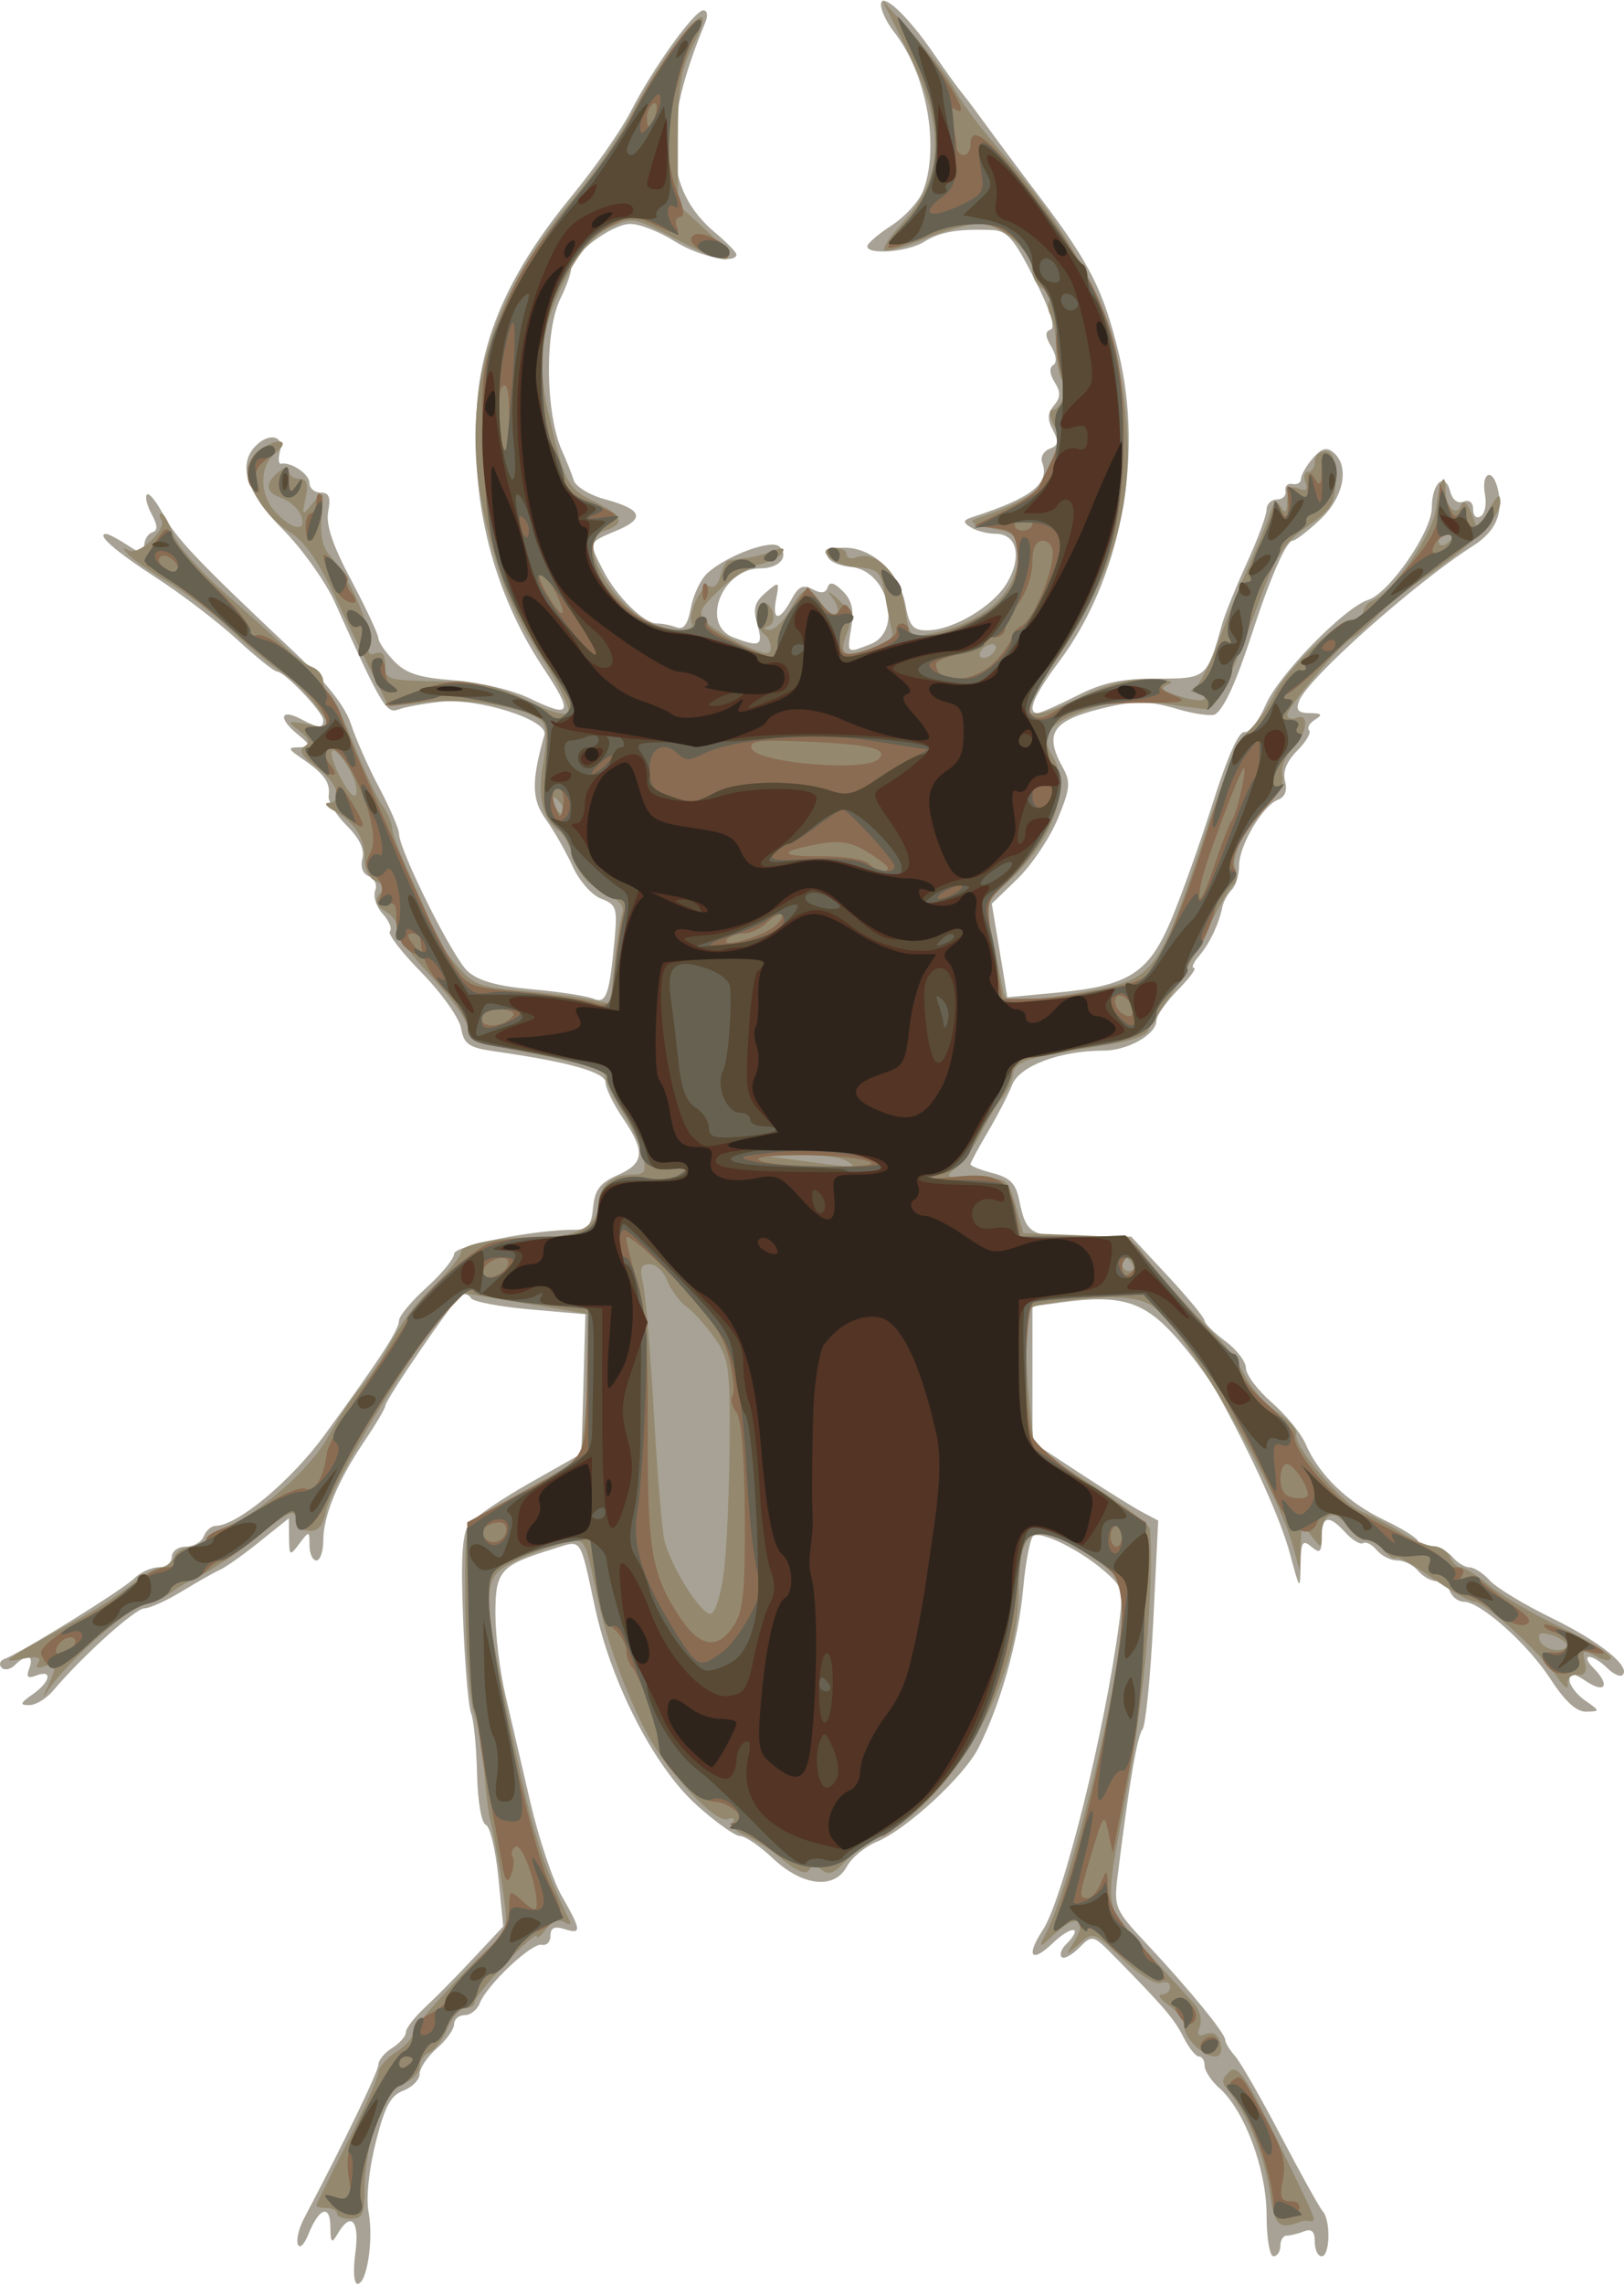
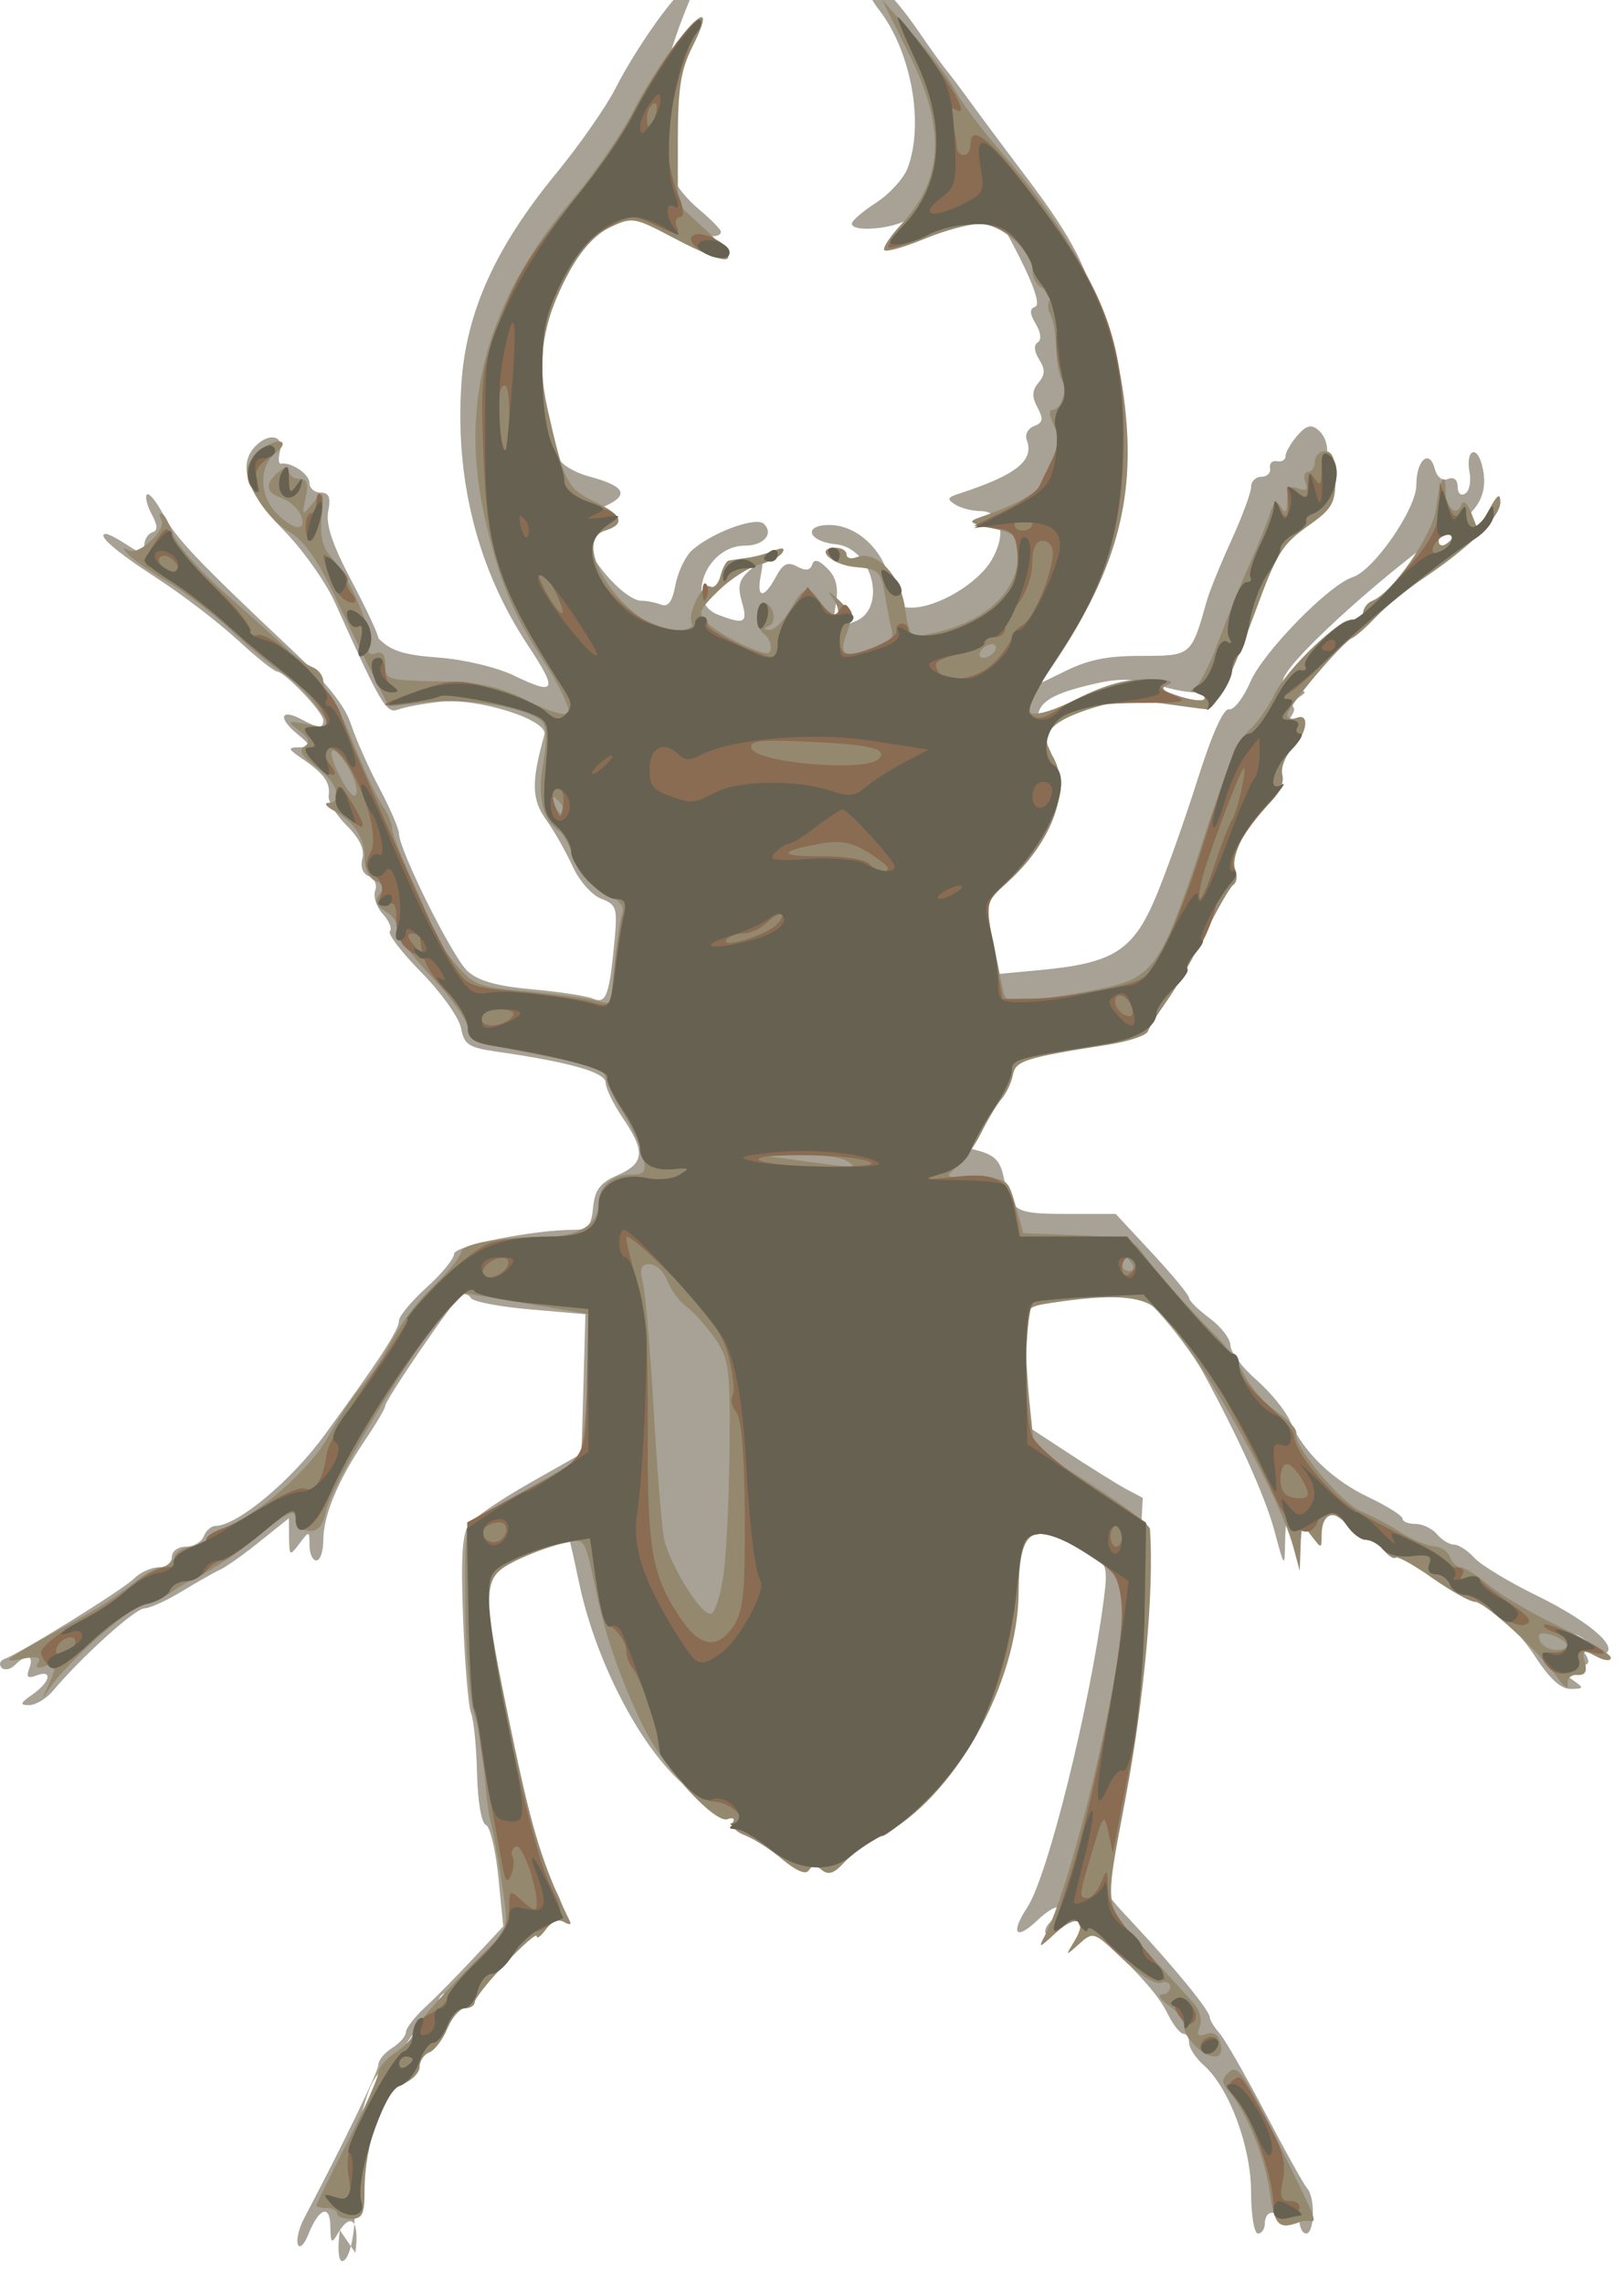
<svg xmlns="http://www.w3.org/2000/svg" version="1.0" viewBox="0 0 235.86 331.5">
  <g transform="translate(-128.69 -66.719)">
-     <path d="m180.3 393.72c0.64-4.71-0.64-6.08-2.58-2.75-0.86 1.49-1.02 1.33-1.05-1.06-0.03-3.32-1.66-2.73-3.21 1.16-0.58 1.46-1.26 2.1-1.51 1.43-0.25-0.66 0.14-2.34 0.87-3.72 5.84-11.09 10.82-21.38 10.82-22.36 0-0.65 0.9-1.75 2-2.43 1.1-0.69 2-1.72 2-2.29s1.24-2.18 2.75-3.58c1.52-1.41 4.7-4.63 7.07-7.17l4.32-4.61-0.71-7.14c-0.39-3.93-1.2-7.35-1.81-7.59-0.65-0.25-1.19-3.39-1.29-7.49-0.09-3.87-0.48-7.8-0.86-8.72-0.39-0.93-0.91-7.08-1.16-13.68-0.35-9.01-0.13-12.44 0.87-13.75 0.73-0.97 4.7-3.67 8.82-6l7.5-4.25 0.29-10.12 0.28-10.12-8.02-0.7c-4.4-0.38-8.28-1.12-8.6-1.64-0.32-0.53-0.97-0.72-1.43-0.43-1.05 0.65-11.02 15.2-11.02 16.08 0 0.35-1.36 2.65-3.02 5.11-3.88 5.76-5.98 10.82-5.98 14.44 0 1.58-0.45 2.88-1 2.88s-1-0.99-1-2.19c0-2.14-0.03-2.15-1.47-0.25-1.4 1.85-1.46 1.82-1.5-0.88l-0.03-2.81-4.25 3.41c-2.33 1.87-4.92 3.71-5.75 4.07-0.82 0.37-3.3 1.77-5.5 3.11-2.2 1.35-4.67 2.47-5.5 2.5-1.37 0.05-9.07 6.99-13.25 11.96-0.96 1.14-2.52 2.08-3.47 2.08-1.42 0-1.33-0.28 0.5-1.56 2.6-1.82 2.97-3.67 0.55-2.74-1.27 0.49-1.52 0.24-1.03-1.03 0.74-1.94-0.37-2.2-2.08-0.49-0.65 0.65-1.53 0.82-1.95 0.37-0.42-0.46-0.23-1.02 0.44-1.26 2.33-0.83 17.19-10.05 18.8-11.66 0.9-0.9 2.5-1.63 3.56-1.63 1.07 0 1.93-0.68 1.93-1.5 0-0.84 0.9-1.5 2.03-1.5 1.12 0 2.29-0.68 2.61-1.5 0.32-0.83 1.09-1.51 1.72-1.52 3.19-0.05 10.97-6.53 15.83-13.19 8.01-10.97 10.81-15.27 10.81-16.6 0-0.66 1.8-2.82 4-4.81s4-4.18 4-4.88c0-1.19 11.53-3.5 17.48-3.5 1.97 0 2.45-0.58 2.71-3.25 0.25-2.57 1-3.55 3.56-4.68 3.91-1.72 4.06-3.42 0.75-8.29-1.37-2.02-2.5-4.34-2.5-5.16 0-1.47-5.35-2.98-15.93-4.49-3.96-0.57-4.62-1.01-5.06-3.4-0.28-1.5-2.87-5.14-5.75-8.07-2.89-2.94-4.95-5.63-4.59-5.99s-0.1-1.5-1.03-2.52-1.42-2.54-1.1-3.38c0.32-0.85-0.07-1.76-0.9-2.08-0.91-0.35-1.28-1.34-0.96-2.57 0.35-1.34-0.41-2.94-2.3-4.81-1.55-1.55-2.73-3.49-2.6-4.31 0.27-1.89-0.63-3.17-3.75-5.31-2.22-1.52-2.27-1.69-0.5-1.72 1.83-0.03 1.8-0.18-0.42-2.03-2.75-2.29-2.26-3.63 0.74-2.02 2.49 1.33 3.15 1.36 3.15 0.11 0-1.15-5.59-7.02-6.71-7.05-0.43-0.01-3.04-2.1-5.79-4.64-2.75-2.53-7.99-6.54-11.64-8.9-6.03-3.9-8.95-6.44-7.38-6.44 0.33 0 1.7 0.73 3.06 1.61 2.18 1.43 2.46 1.44 2.46 0.09 0-0.84 0.52-1.71 1.15-1.92 0.84-0.28 0.82-0.97-0.08-2.66-0.68-1.26-0.98-2.54-0.68-2.84s1.35 0.97 2.33 2.83c1.81 3.45 5.01 6.82 18.48 19.49 5.18 4.87 7.95 8.32 8.82 11 0.7 2.14 2.55 6.33 4.13 9.29 1.57 2.97 2.85 5.94 2.85 6.61 0 2.39 7.81 18.03 9.97 19.98 1.56 1.4 4.29 2.17 9.37 2.62 3.94 0.35 7.93 0.97 8.87 1.36 1.9 0.8 2.35-0.48 3.12-8.78 0.4-4.38 0.22-4.9-1.99-5.74-1.35-0.52-3.18-2.59-4.13-4.7-0.94-2.07-2.68-5.12-3.86-6.78-2.11-2.93-2.15-5.49-0.23-12.32 0.6-2.14-9.66-5.38-15.12-4.78-2.47 0.27-5.24 0.78-6.14 1.14-1.69 0.65-2.53-0.78-9.14-15.5-1.36-3.03-4.78-7.82-7.59-10.66-5.28-5.31-6.62-9.45-3.93-12.14 1.94-1.94 4.11-1.47 3.52 0.77-0.28 1.08-0.22 1.9 0.14 1.84 1.48-0.29 4.14 1.51 4.14 2.8 0 0.76 0.73 1.39 1.62 1.39 1.22 0 1.49 0.67 1.1 2.72-0.37 1.93 0.6 4.84 3.38 10.08 2.15 4.05 3.9 7.8 3.9 8.33s1.02 2.01 2.25 3.3c1.78 1.84 3.64 2.44 8.77 2.82 3.69 0.27 8.44 1.41 10.93 2.61 6.09 2.94 6.42 2.25 2.04-4.36-7.35-11.09-10.64-24.11-9.67-38.16 0.72-10.31 4.93-19.62 13.73-30.341 3.39-4.125 7.26-9.669 8.61-12.321 3.16-6.213 9.24-14.679 10.54-14.679 0.58 0 0.7 0.756 0.29 1.75-6.39 15.358-5.99 24.283 1.38 30.481 1.72 1.45 3.13 2.89 3.13 3.2 0 1.48-5.46 0.31-9-1.93-2.18-1.38-5.06-2.501-6.4-2.501-2.68 0-8.6 4.431-8.6 6.431 0 0.7-0.69 2.65-1.54 4.36-2.35 4.71-2.22 16.78 0.24 22.21 0.63 1.37 1.38 3.26 1.67 4.2 0.29 0.93 2.33 2.18 4.54 2.77 5.44 1.47 5.92 2.79 1.66 4.56-4.12 1.73-4.07 1.58-1.92 5.77 1.95 3.8 5.91 7.7 7.82 7.7 0.75 0 2.03 0.25 2.83 0.56 1.04 0.4 1.64-0.42 2.1-2.86 0.35-1.89 1.44-4.15 2.41-5.03 2.85-2.57 9.32-4.95 10.44-3.83 1.46 1.46-0.03 3.16-2.77 3.16-5.58 0-8.77 8.18-3.91 10.02 3.89 1.49 4.36 1.23 3.47-1.89-0.66-2.29-0.41-3.22 1.21-4.61 1.97-1.69 2.01-1.66 1.53 0.87-0.63 3.29 0.48 3.36 2.2 0.15 1.03-1.93 1.69-2.25 3.09-1.51 1.23 0.66 1.9 0.58 2.18-0.28 0.29-0.87 0.94-0.71 2.21 0.56 1.31 1.31 1.64 2.71 1.23 5.24-0.63 3.88-0.73 3.8 2.75 2.47 4.79-1.82 2.62-10.68-2.75-11.22-4.04-0.4-4.84-2.8-0.93-2.8 4.02 0 7.94 3.69 8.78 8.25 0.57 3.11 1.1 3.75 3.11 3.75 3.78 0 9.67-3.49 11.67-6.92 2.2-3.77 1.44-7.07-1.63-7.1-1.2 0-2.85-0.43-3.66-0.94-1.23-0.78-1.15-1.04 0.5-1.57 8.37-2.71 11.04-4.83 9.88-7.84-0.29-0.76 0.2-1.65 1.08-1.99 1.29-0.49 1.38-1.02 0.49-2.69-0.84-1.57-0.81-2.45 0.14-3.6 0.98-1.17 1-1.94 0.09-3.39-0.72-1.15-0.8-2.1-0.21-2.46s0.49-1.4-0.27-2.68c-0.91-1.54-0.93-2.19-0.08-2.5 0.74-0.27-0.11-2.89-2.38-7.37-2.96-5.84-3.94-6.97-6.14-7.06-4.87-0.207-7.62 0.27-9.84 1.69-2.32 1.48-8.3 1.97-8.27 0.67 0-0.41 1.59-1.78 3.53-3.035 1.94-1.256 3.99-3.506 4.56-5 2.46-6.463 0.52-17.055-4.22-23.084-1.04-1.321-1.89-3.094-1.89-3.941 0-2.044 3.89 1.577 7.71 7.173 1.54 2.253 3.35 4.781 4.04 5.617 0.68 0.835 2.25 2.928 3.5 4.649 1.24 1.721 4.8 6.505 7.92 10.63 7.16 9.471 9.16 13.441 11.36 22.531 3.67 15.19 0.24 32.86-8.71 44.8-3.64 4.86-4.7 7.41-3.07 7.41 0.42-0.01 2.97-1.13 5.67-2.5 3.8-1.93 6.46-2.5 11.63-2.5 7.28 0 7.27 0.01 9.52-8 0.39-1.38 1.99-5.32 3.57-8.78 1.57-3.45 2.86-6.93 2.86-7.75 0-0.81 0.68-1.47 1.5-1.47 0.83 0 1.39-0.56 1.25-1.25-0.13-0.69 0.32-1.14 1-1 0.69 0.14 1.25-0.2 1.25-0.74s0.76-1.88 1.69-2.96c1.27-1.48 2.03-1.7 3-0.89 2.43 2.01 1.53 6.54-1.94 9.78-1.78 1.68-3.58 3.05-3.98 3.05-0.91 0.01-3.31 5.52-5.9 13.51-2.23 6.86-3.97 10.71-5.27 11.65-0.49 0.36-3.05 0.01-5.68-0.77-3.7-1.1-5.85-1.18-9.48-0.37-8.53 1.92-9.92 3.68-7.03 8.91 1.17 2.1 1.07 3.07-0.76 7.47-1.15 2.77-3.77 6.68-5.83 8.67l-3.73 3.62 1.13 6.79 1.12 6.79 7.06-0.66c10.6-0.99 13.47-2.8 16.76-10.6 1.5-3.58 4.23-11.23 6.05-17 2.11-6.67 3.78-10.41 4.59-10.24 0.7 0.14 2.09-1.66 3.1-4 1.86-4.31 11.42-14.09 14.84-15.18 3.07-0.97 9.26-9.91 9.26-13.38 0-3.62 1.9-5.31 2.67-2.37 0.32 1.23 1.08 1.82 1.93 1.49 0.86-0.33 1.4 0.11 1.4 1.13 0 0.95 0.47 1.38 1.1 0.99 0.6-0.37 0.88-1.76 0.63-3.08-0.62-3.23 1.05-4.11 1.83-0.97 0.89 3.54-0.23 6.21-3.5 8.29-8.6 5.49-24.12 19.31-25.34 22.57-0.5 1.33-0.13 1.75 1.56 1.76 1.76 0.02 1.92 0.21 0.75 0.95-0.81 0.51-1.19 1.21-0.85 1.55 0.33 0.33-0.44 1.66-1.72 2.94-1.54 1.54-2.14 3.04-1.78 4.43 0.36 1.37 0 2.31-1.04 2.71-2.22 0.85-5.64 6.65-5.64 9.58 0 1.33-0.48 2.91-1.07 3.5-0.58 0.59-1.19 1.69-1.35 2.45-0.5 2.5-1.86 5.35-3.38 7.13-0.83 0.96-1.16 1.75-0.73 1.75 0.42 0-0.63 1.43-2.35 3.19-1.71 1.75-3.12 3.75-3.12 4.44 0 2.01-4.16 4.37-7.71 4.37-6.26 0-12.15 2.2-13.23 4.95-0.55 1.4-2.14 4.47-3.53 6.83-1.39 2.35-2.53 4.47-2.53 4.72 0 0.24 1.45 0.82 3.22 1.28 2.51 0.65 3.36 1.51 3.84 3.86 1.03 5.02 1.61 5.36 9.17 5.36h7.11l5.33 5.73c2.93 3.15 5.33 6.06 5.33 6.47s1.35 1.74 3 2.96 3 2.98 3 3.92 1.69 3.19 3.75 4.99c2.07 1.81 4.28 4.52 4.92 6.02 1.88 4.43 6.13 8.54 11.41 11.04 2.71 1.29 4.92 2.69 4.92 3.11s0.85 0.76 1.88 0.76 2.44 0.67 3.12 1.5c0.69 0.82 1.8 1.5 2.47 1.5s2 0.86 2.95 1.91 4.97 3.48 8.93 5.42c7.04 3.43 11.58 7.07 10.36 8.29-0.34 0.34-1.34-0.11-2.23-1s-2.07-1.62-2.62-1.62-0.29 0.71 0.57 1.57c2.47 2.47 1.84 3.83-0.93 2.02-2.03-1.33-2.5-1.37-2.5-0.24 0 0.77 1.02 2.11 2.25 2.97 2.21 1.54 2.21 1.58 0.17 1.63-1.41 0.03-3.07-1.48-5.17-4.72-3.3-5.09-10.18-11.23-12.58-11.23-0.8 0-1.71-0.68-2.03-1.5-0.32-0.83-1.21-1.5-1.98-1.5-0.78 0-1.97-0.68-2.66-1.5-0.68-0.83-2.03-1.5-3-1.5-0.96 0-2.31-0.67-2.99-1.49s-1.57-1.28-1.99-1.02c-0.41 0.25-1.55-0.43-2.54-1.51-2.42-2.68-3.48-2.49-3.48 0.64 0 2.22-0.23 2.43-1.5 1.38-1.29-1.07-1.51-0.7-1.56 2.63-0.07 3.82-0.09 3.81-1.54-1.6-1.35-5.03-5.36-13.9-10.54-23.31-1.15-2.08-3.95-5.84-6.24-8.37-4.52-4.99-7.89-5.98-16.37-4.81l-4.25 0.58v19.7l6.75 4.43c3.72 2.44 7.82 5 9.13 5.7l2.38 1.26-0.72 14.64c-0.4 8.06-1.11 15.12-1.57 15.69-0.77 0.92-2.02 8.37-3.63 21.48-0.52 4.32-0.34 4.74 4.31 9.7 6.16 6.58 11.35 12.93 11.35 13.88 0 0.41 0.64 1.45 1.41 2.32 0.78 0.87 3.77 6.08 6.65 11.58s5.62 10.43 6.09 10.95c1.19 1.32 1.07 6.55-0.15 6.55-0.55 0-1-0.95-1-2.11 0-1.51-0.44-1.93-1.58-1.5-0.87 0.34-1.99 0.61-2.5 0.61-0.5 0-0.92 0.67-0.92 1.5 0 0.82-0.45 1.5-1 1.5s-1-2.66-1-5.97c0-6.63-3.17-15.16-6.85-18.44-1.18-1.04-2.15-2.51-2.15-3.25s-0.37-1.34-0.83-1.34-1.45-1.24-2.21-2.75c-1.34-2.67-2.8-4.38-9.84-11.55-3.35-3.41-3.39-3.43-5.33-1.49-1.07 1.08-2.22 1.69-2.55 1.36s-0.07-1.14 0.58-1.79c2.67-2.66 0.95-2.93-1.82-0.28-3.18 3.05-4.02 1.98-1.48-1.89 2.94-4.48 8.98-28.77 11.05-44.38 0.66-4.97 0.53-5.42-2.19-7.75-3.49-3.01-9.09-5.78-10.24-5.06-0.47 0.28-1.14 3.79-1.51 7.8-0.68 7.46-3.3 16.75-6.49 23.01-2.12 4.16-10.45 11.83-14.81 13.63-1.68 0.7-3.61 2.3-4.28 3.56-1.82 3.38-6.44 2.88-10.74-1.17-1.9-1.79-4.04-3.25-4.77-3.25s-3.57-2.02-6.32-4.5c-6.1-5.48-12.33-17.55-14.72-28.52-2.33-10.7-1.81-9.98-6.18-8.63-7.63 2.36-8.32 3.14-8.32 9.37 0 3.11 0.64 8.38 1.43 11.72 0.78 3.33 2.41 10.33 3.62 15.56 1.2 5.22 3.26 11.38 4.57 13.68 2.9 5.08 2.94 5.63 0.38 4.82-1.43-0.46-2-0.18-2 0.98 0 0.88-0.57 1.47-1.28 1.31-1.44-0.33-7.97 5.83-8.99 8.48-0.37 0.95-1.35 1.73-2.2 1.73-0.84 0-1.53 0.59-1.53 1.32 0 0.72-1.12 2.3-2.5 3.49-1.37 1.2-2.5 2.87-2.5 3.71s-1.06 1.93-2.36 2.43c-1.86 0.7-2.71 2.29-4.03 7.55-0.99 3.94-1.41 8.05-1.03 10.08 0.75 3.98-0.24 10.42-1.6 10.42-0.54 0-0.67-1.93-0.32-4.5z" fill="#a7a295" />
+     <path d="m180.3 393.72c0.64-4.71-0.64-6.08-2.58-2.75-0.86 1.49-1.02 1.33-1.05-1.06-0.03-3.32-1.66-2.73-3.21 1.16-0.58 1.46-1.26 2.1-1.51 1.43-0.25-0.66 0.14-2.34 0.87-3.72 5.84-11.09 10.82-21.38 10.82-22.36 0-0.65 0.9-1.75 2-2.43 1.1-0.69 2-1.72 2-2.29s1.24-2.18 2.75-3.58c1.52-1.41 4.7-4.63 7.07-7.17l4.32-4.61-0.71-7.14c-0.39-3.93-1.2-7.35-1.81-7.59-0.65-0.25-1.19-3.39-1.29-7.49-0.09-3.87-0.48-7.8-0.86-8.72-0.39-0.93-0.91-7.08-1.16-13.68-0.35-9.01-0.13-12.44 0.87-13.75 0.73-0.97 4.7-3.67 8.82-6l7.5-4.25 0.29-10.12 0.28-10.12-8.02-0.7c-4.4-0.38-8.28-1.12-8.6-1.64-0.32-0.53-0.97-0.72-1.43-0.43-1.05 0.65-11.02 15.2-11.02 16.08 0 0.35-1.36 2.65-3.02 5.11-3.88 5.76-5.98 10.82-5.98 14.44 0 1.58-0.45 2.88-1 2.88s-1-0.99-1-2.19c0-2.14-0.03-2.15-1.47-0.25-1.4 1.85-1.46 1.82-1.5-0.88l-0.03-2.81-4.25 3.41c-2.33 1.87-4.92 3.71-5.75 4.07-0.82 0.37-3.3 1.77-5.5 3.11-2.2 1.35-4.67 2.47-5.5 2.5-1.37 0.05-9.07 6.99-13.25 11.96-0.96 1.14-2.52 2.08-3.47 2.08-1.42 0-1.33-0.28 0.5-1.56 2.6-1.82 2.97-3.67 0.55-2.74-1.27 0.49-1.52 0.24-1.03-1.03 0.74-1.94-0.37-2.2-2.08-0.49-0.65 0.65-1.53 0.82-1.95 0.37-0.42-0.46-0.23-1.02 0.44-1.26 2.33-0.83 17.19-10.05 18.8-11.66 0.9-0.9 2.5-1.63 3.56-1.63 1.07 0 1.93-0.68 1.93-1.5 0-0.84 0.9-1.5 2.03-1.5 1.12 0 2.29-0.68 2.61-1.5 0.32-0.83 1.09-1.51 1.72-1.52 3.19-0.05 10.97-6.53 15.83-13.19 8.01-10.97 10.81-15.27 10.81-16.6 0-0.66 1.8-2.82 4-4.81s4-4.18 4-4.88c0-1.19 11.53-3.5 17.48-3.5 1.97 0 2.45-0.58 2.71-3.25 0.25-2.57 1-3.55 3.56-4.68 3.91-1.72 4.06-3.42 0.75-8.29-1.37-2.02-2.5-4.34-2.5-5.16 0-1.47-5.35-2.98-15.93-4.49-3.96-0.57-4.62-1.01-5.06-3.4-0.28-1.5-2.87-5.14-5.75-8.07-2.89-2.94-4.95-5.63-4.59-5.99s-0.1-1.5-1.03-2.52-1.42-2.54-1.1-3.38c0.32-0.85-0.07-1.76-0.9-2.08-0.91-0.35-1.28-1.34-0.96-2.57 0.35-1.34-0.41-2.94-2.3-4.81-1.55-1.55-2.73-3.49-2.6-4.31 0.27-1.89-0.63-3.17-3.75-5.31-2.22-1.52-2.27-1.69-0.5-1.72 1.83-0.03 1.8-0.18-0.42-2.03-2.75-2.29-2.26-3.63 0.74-2.02 2.49 1.33 3.15 1.36 3.15 0.11 0-1.15-5.59-7.02-6.71-7.05-0.43-0.01-3.04-2.1-5.79-4.64-2.75-2.53-7.99-6.54-11.64-8.9-6.03-3.9-8.95-6.44-7.38-6.44 0.33 0 1.7 0.73 3.06 1.61 2.18 1.43 2.46 1.44 2.46 0.09 0-0.84 0.52-1.71 1.15-1.92 0.84-0.28 0.82-0.97-0.08-2.66-0.68-1.26-0.98-2.54-0.68-2.84s1.35 0.97 2.33 2.83c1.81 3.45 5.01 6.82 18.48 19.49 5.18 4.87 7.95 8.32 8.82 11 0.7 2.14 2.55 6.33 4.13 9.29 1.57 2.97 2.85 5.94 2.85 6.61 0 2.39 7.81 18.03 9.97 19.98 1.56 1.4 4.29 2.17 9.37 2.62 3.94 0.35 7.93 0.97 8.87 1.36 1.9 0.8 2.35-0.48 3.12-8.78 0.4-4.38 0.22-4.9-1.99-5.74-1.35-0.52-3.18-2.59-4.13-4.7-0.94-2.07-2.68-5.12-3.86-6.78-2.11-2.93-2.15-5.49-0.23-12.32 0.6-2.14-9.66-5.38-15.12-4.78-2.47 0.27-5.24 0.78-6.14 1.14-1.69 0.65-2.53-0.78-9.14-15.5-1.36-3.03-4.78-7.82-7.59-10.66-5.28-5.31-6.62-9.45-3.93-12.14 1.94-1.94 4.11-1.47 3.52 0.77-0.28 1.08-0.22 1.9 0.14 1.84 1.48-0.29 4.14 1.51 4.14 2.8 0 0.76 0.73 1.39 1.62 1.39 1.22 0 1.49 0.67 1.1 2.72-0.37 1.93 0.6 4.84 3.38 10.08 2.15 4.05 3.9 7.8 3.9 8.33c1.78 1.84 3.64 2.44 8.77 2.82 3.69 0.27 8.44 1.41 10.93 2.61 6.09 2.94 6.42 2.25 2.04-4.36-7.35-11.09-10.64-24.11-9.67-38.16 0.72-10.31 4.93-19.62 13.73-30.341 3.39-4.125 7.26-9.669 8.61-12.321 3.16-6.213 9.24-14.679 10.54-14.679 0.58 0 0.7 0.756 0.29 1.75-6.39 15.358-5.99 24.283 1.38 30.481 1.72 1.45 3.13 2.89 3.13 3.2 0 1.48-5.46 0.31-9-1.93-2.18-1.38-5.06-2.501-6.4-2.501-2.68 0-8.6 4.431-8.6 6.431 0 0.7-0.69 2.65-1.54 4.36-2.35 4.71-2.22 16.78 0.24 22.21 0.63 1.37 1.38 3.26 1.67 4.2 0.29 0.93 2.33 2.18 4.54 2.77 5.44 1.47 5.92 2.79 1.66 4.56-4.12 1.73-4.07 1.58-1.92 5.77 1.95 3.8 5.91 7.7 7.82 7.7 0.75 0 2.03 0.25 2.83 0.56 1.04 0.4 1.64-0.42 2.1-2.86 0.35-1.89 1.44-4.15 2.41-5.03 2.85-2.57 9.32-4.95 10.44-3.83 1.46 1.46-0.03 3.16-2.77 3.16-5.58 0-8.77 8.18-3.91 10.02 3.89 1.49 4.36 1.23 3.47-1.89-0.66-2.29-0.41-3.22 1.21-4.61 1.97-1.69 2.01-1.66 1.53 0.87-0.63 3.29 0.48 3.36 2.2 0.15 1.03-1.93 1.69-2.25 3.09-1.51 1.23 0.66 1.9 0.58 2.18-0.28 0.29-0.87 0.94-0.71 2.21 0.56 1.31 1.31 1.64 2.71 1.23 5.24-0.63 3.88-0.73 3.8 2.75 2.47 4.79-1.82 2.62-10.68-2.75-11.22-4.04-0.4-4.84-2.8-0.93-2.8 4.02 0 7.94 3.69 8.78 8.25 0.57 3.11 1.1 3.75 3.11 3.75 3.78 0 9.67-3.49 11.67-6.92 2.2-3.77 1.44-7.07-1.63-7.1-1.2 0-2.85-0.43-3.66-0.94-1.23-0.78-1.15-1.04 0.5-1.57 8.37-2.71 11.04-4.83 9.88-7.84-0.29-0.76 0.2-1.65 1.08-1.99 1.29-0.49 1.38-1.02 0.49-2.69-0.84-1.57-0.81-2.45 0.14-3.6 0.98-1.17 1-1.94 0.09-3.39-0.72-1.15-0.8-2.1-0.21-2.46s0.49-1.4-0.27-2.68c-0.91-1.54-0.93-2.19-0.08-2.5 0.74-0.27-0.11-2.89-2.38-7.37-2.96-5.84-3.94-6.97-6.14-7.06-4.87-0.207-7.62 0.27-9.84 1.69-2.32 1.48-8.3 1.97-8.27 0.67 0-0.41 1.59-1.78 3.53-3.035 1.94-1.256 3.99-3.506 4.56-5 2.46-6.463 0.52-17.055-4.22-23.084-1.04-1.321-1.89-3.094-1.89-3.941 0-2.044 3.89 1.577 7.71 7.173 1.54 2.253 3.35 4.781 4.04 5.617 0.68 0.835 2.25 2.928 3.5 4.649 1.24 1.721 4.8 6.505 7.92 10.63 7.16 9.471 9.16 13.441 11.36 22.531 3.67 15.19 0.24 32.86-8.71 44.8-3.64 4.86-4.7 7.41-3.07 7.41 0.42-0.01 2.97-1.13 5.67-2.5 3.8-1.93 6.46-2.5 11.63-2.5 7.28 0 7.27 0.01 9.52-8 0.39-1.38 1.99-5.32 3.57-8.78 1.57-3.45 2.86-6.93 2.86-7.75 0-0.81 0.68-1.47 1.5-1.47 0.83 0 1.39-0.56 1.25-1.25-0.13-0.69 0.32-1.14 1-1 0.69 0.14 1.25-0.2 1.25-0.74s0.76-1.88 1.69-2.96c1.27-1.48 2.03-1.7 3-0.89 2.43 2.01 1.53 6.54-1.94 9.78-1.78 1.68-3.58 3.05-3.98 3.05-0.91 0.01-3.31 5.52-5.9 13.51-2.23 6.86-3.97 10.71-5.27 11.65-0.49 0.36-3.05 0.01-5.68-0.77-3.7-1.1-5.85-1.18-9.48-0.37-8.53 1.92-9.92 3.68-7.03 8.91 1.17 2.1 1.07 3.07-0.76 7.47-1.15 2.77-3.77 6.68-5.83 8.67l-3.73 3.62 1.13 6.79 1.12 6.79 7.06-0.66c10.6-0.99 13.47-2.8 16.76-10.6 1.5-3.58 4.23-11.23 6.05-17 2.11-6.67 3.78-10.41 4.59-10.24 0.7 0.14 2.09-1.66 3.1-4 1.86-4.31 11.42-14.09 14.84-15.18 3.07-0.97 9.26-9.91 9.26-13.38 0-3.62 1.9-5.31 2.67-2.37 0.32 1.23 1.08 1.82 1.93 1.49 0.86-0.33 1.4 0.11 1.4 1.13 0 0.95 0.47 1.38 1.1 0.99 0.6-0.37 0.88-1.76 0.63-3.08-0.62-3.23 1.05-4.11 1.83-0.97 0.89 3.54-0.23 6.21-3.5 8.29-8.6 5.49-24.12 19.31-25.34 22.57-0.5 1.33-0.13 1.75 1.56 1.76 1.76 0.02 1.92 0.21 0.75 0.95-0.81 0.51-1.19 1.21-0.85 1.55 0.33 0.33-0.44 1.66-1.72 2.94-1.54 1.54-2.14 3.04-1.78 4.43 0.36 1.37 0 2.31-1.04 2.71-2.22 0.85-5.64 6.65-5.64 9.58 0 1.33-0.48 2.91-1.07 3.5-0.58 0.59-1.19 1.69-1.35 2.45-0.5 2.5-1.86 5.35-3.38 7.13-0.83 0.96-1.16 1.75-0.73 1.75 0.42 0-0.63 1.43-2.35 3.19-1.71 1.75-3.12 3.75-3.12 4.44 0 2.01-4.16 4.37-7.71 4.37-6.26 0-12.15 2.2-13.23 4.95-0.55 1.4-2.14 4.47-3.53 6.83-1.39 2.35-2.53 4.47-2.53 4.72 0 0.24 1.45 0.82 3.22 1.28 2.51 0.65 3.36 1.51 3.84 3.86 1.03 5.02 1.61 5.36 9.17 5.36h7.11l5.33 5.73c2.93 3.15 5.33 6.06 5.33 6.47s1.35 1.74 3 2.96 3 2.98 3 3.92 1.69 3.19 3.75 4.99c2.07 1.81 4.28 4.52 4.92 6.02 1.88 4.43 6.13 8.54 11.41 11.04 2.71 1.29 4.92 2.69 4.92 3.11s0.85 0.76 1.88 0.76 2.44 0.67 3.12 1.5c0.69 0.82 1.8 1.5 2.47 1.5s2 0.86 2.95 1.91 4.97 3.48 8.93 5.42c7.04 3.43 11.58 7.07 10.36 8.29-0.34 0.34-1.34-0.11-2.23-1s-2.07-1.62-2.62-1.62-0.29 0.71 0.57 1.57c2.47 2.47 1.84 3.83-0.93 2.02-2.03-1.33-2.5-1.37-2.5-0.24 0 0.77 1.02 2.11 2.25 2.97 2.21 1.54 2.21 1.58 0.17 1.63-1.41 0.03-3.07-1.48-5.17-4.72-3.3-5.09-10.18-11.23-12.58-11.23-0.8 0-1.71-0.68-2.03-1.5-0.32-0.83-1.21-1.5-1.98-1.5-0.78 0-1.97-0.68-2.66-1.5-0.68-0.83-2.03-1.5-3-1.5-0.96 0-2.31-0.67-2.99-1.49s-1.57-1.28-1.99-1.02c-0.41 0.25-1.55-0.43-2.54-1.51-2.42-2.68-3.48-2.49-3.48 0.64 0 2.22-0.23 2.43-1.5 1.38-1.29-1.07-1.51-0.7-1.56 2.63-0.07 3.82-0.09 3.81-1.54-1.6-1.35-5.03-5.36-13.9-10.54-23.31-1.15-2.08-3.95-5.84-6.24-8.37-4.52-4.99-7.89-5.98-16.37-4.81l-4.25 0.58v19.7l6.75 4.43c3.72 2.44 7.82 5 9.13 5.7l2.38 1.26-0.72 14.64c-0.4 8.06-1.11 15.12-1.57 15.69-0.77 0.92-2.02 8.37-3.63 21.48-0.52 4.32-0.34 4.74 4.31 9.7 6.16 6.58 11.35 12.93 11.35 13.88 0 0.41 0.64 1.45 1.41 2.32 0.78 0.87 3.77 6.08 6.65 11.58s5.62 10.43 6.09 10.95c1.19 1.32 1.07 6.55-0.15 6.55-0.55 0-1-0.95-1-2.11 0-1.51-0.44-1.93-1.58-1.5-0.87 0.34-1.99 0.61-2.5 0.61-0.5 0-0.92 0.67-0.92 1.5 0 0.82-0.45 1.5-1 1.5s-1-2.66-1-5.97c0-6.63-3.17-15.16-6.85-18.44-1.18-1.04-2.15-2.51-2.15-3.25s-0.37-1.34-0.83-1.34-1.45-1.24-2.21-2.75c-1.34-2.67-2.8-4.38-9.84-11.55-3.35-3.41-3.39-3.43-5.33-1.49-1.07 1.08-2.22 1.69-2.55 1.36s-0.07-1.14 0.58-1.79c2.67-2.66 0.95-2.93-1.82-0.28-3.18 3.05-4.02 1.98-1.48-1.89 2.94-4.48 8.98-28.77 11.05-44.38 0.66-4.97 0.53-5.42-2.19-7.75-3.49-3.01-9.09-5.78-10.24-5.06-0.47 0.28-1.14 3.79-1.51 7.8-0.68 7.46-3.3 16.75-6.49 23.01-2.12 4.16-10.45 11.83-14.81 13.63-1.68 0.7-3.61 2.3-4.28 3.56-1.82 3.38-6.44 2.88-10.74-1.17-1.9-1.79-4.04-3.25-4.77-3.25s-3.57-2.02-6.32-4.5c-6.1-5.48-12.33-17.55-14.72-28.52-2.33-10.7-1.81-9.98-6.18-8.63-7.63 2.36-8.32 3.14-8.32 9.37 0 3.11 0.64 8.38 1.43 11.72 0.78 3.33 2.41 10.33 3.62 15.56 1.2 5.22 3.26 11.38 4.57 13.68 2.9 5.08 2.94 5.63 0.38 4.82-1.43-0.46-2-0.18-2 0.98 0 0.88-0.57 1.47-1.28 1.31-1.44-0.33-7.97 5.83-8.99 8.48-0.37 0.95-1.35 1.73-2.2 1.73-0.84 0-1.53 0.59-1.53 1.32 0 0.72-1.12 2.3-2.5 3.49-1.37 1.2-2.5 2.87-2.5 3.71s-1.06 1.93-2.36 2.43c-1.86 0.7-2.71 2.29-4.03 7.55-0.99 3.94-1.41 8.05-1.03 10.08 0.75 3.98-0.24 10.42-1.6 10.42-0.54 0-0.67-1.93-0.32-4.5z" fill="#a7a295" />
    <path d="m313.1 384.87c-0.68-5.02-3.37-11.62-5.98-14.65-1.06-1.23-1.04-1.73 0.12-2.79 1.18-1.08 2.27 0.48 6.9 9.88 5.87 11.91 5.9 11.97 4.75 11.79-0.41-0.06-0.97-0.03-1.25 0.08-3.23 1.26-3.86 0.66-4.54-4.31zm-135.46 3.14c0-0.44-0.67-0.79-1.5-0.79-0.82 0-1.5-0.17-1.5-0.37s2.03-4.34 4.5-9.19c2.48-4.85 4.5-9.4 4.5-10.1 0-0.71 1.13-2.03 2.5-2.93 1.38-0.9 2.5-2.1 2.5-2.66 0-0.97 5.51-7.19 11.22-12.68 2.69-2.58 2.71-2.68 1.66-9.59-0.59-3.84-1.29-7.66-1.56-8.48-0.27-0.83-0.68-3.97-0.91-6.99-0.22-3.01-0.91-7-1.52-8.86-0.61-1.85-1.18-8.75-1.25-15.33-0.13-10.93 0.03-12.06 1.84-13.14 1.09-0.65 4.69-2.68 8-4.51s6.3-3.63 6.65-4c0.34-0.37 0.9-5.21 1.24-10.77l0.62-10.09-9.24-1.56-9.25-1.55-3.04 3.15c-4.04 4.2-16.31 24.66-17.07 28.48-0.44 2.17-1.15 2.99-2.5 2.89-1.04-0.08-1.89-0.73-1.89-1.43 0-1.96-0.82-1.61-5.86 2.49-2.55 2.07-5.99 4.42-7.64 5.2-1.65 0.79-3.67 1.95-4.5 2.59-0.82 0.64-2.62 1.44-4 1.79-2.44 0.61-11.25 8.43-13.77 12.22-1.16 1.75-1.18 1.73-0.25-0.26 1.4-3 1.29-3.64-0.53-2.94-1 0.38-1.3 0.19-0.85-0.54 0.48-0.78-0.14-0.97-1.98-0.62-3.87 0.74-3.78 0.68 8.55-6.11 2.38-1.31 5.6-3.45 7.16-4.75 1.55-1.3 3.42-2.36 4.14-2.36 0.73 0 1.58-0.68 1.89-1.5 0.32-0.83 1.49-1.5 2.61-1.5s2.03-0.41 2.03-0.9c0-0.5 1.24-1.36 2.75-1.93 4.77-1.77 12.41-8.49 14.98-13.17 1.35-2.48 3.43-5.63 4.62-7 1.18-1.38 2.65-3.4 3.25-4.5 2.96-5.42 4.19-7.11 7.65-10.55 2.07-2.04 3.75-4.16 3.75-4.7 0-1.18 5.69-2.22 12.18-2.24 4.95-0.01 7.82-1.81 7.82-4.88 0-2.41 1.97-4.13 4.72-4.13 2.02 0 2.24-0.36 1.69-2.75-0.35-1.51-1.71-4.43-3.02-6.48s-2.39-4.31-2.39-5.02c0-0.85-3.45-1.96-10-3.2-8.49-1.61-10-2.19-10-3.8 0-1.04-2.41-4.45-5.36-7.57-2.95-3.13-5.17-6.22-4.93-6.88 0.23-0.66-0.48-1.77-1.59-2.46-1.49-0.93-1.74-1.59-0.95-2.54 0.77-0.94 0.63-1.44-0.55-1.9-0.94-0.35-1.62-1.75-1.62-3.32 0-3-1.48-5.27-4.5-6.93-1.1-0.6-1.43-1.1-0.75-1.12 2.27-0.06 1.3-2.93-1.75-5.19-2.13-1.58-2.64-2.44-1.75-2.99 0.92-0.57 0.73-1.16-0.75-2.29-1.88-1.44-1.8-1.49 1.44-0.88l3.43 0.64-2.28-3.2c-1.25-1.76-3.47-3.96-4.93-4.89s-4.82-3.71-7.46-6.18c-2.65-2.47-6.82-5.66-9.29-7.1-2.46-1.44-5.02-3.21-5.69-3.93-0.95-1.03-0.95-1.16 0-0.63 1.45 0.82 5.61-3.05 4.76-4.43-0.33-0.53-0.32-0.96 0.02-0.96 0.33 0 1.06 1.3 1.62 2.9 0.55 1.59 4.01 5.53 7.67 8.75 3.67 3.22 7.64 6.8 8.84 7.95 1.19 1.16 2.89 2.38 3.77 2.72s1.6 1.27 1.6 2.06c0 0.8 0.37 1.6 0.82 1.79 0.45 0.18 2.05 3.45 3.56 7.25 1.52 3.81 3.4 7.85 4.19 8.98 0.79 1.12 1.43 2.64 1.43 3.36 0 0.73 1.35 4.21 3 7.74s3 6.78 3 7.23 1.33 2.42 2.95 4.39c2.72 3.3 3.48 3.63 9.75 4.18 3.74 0.33 8.2 0.89 9.9 1.24l3.1 0.65 0.62-5.93c0.34-3.26 0.85-6.56 1.13-7.34 0.33-0.9-0.67-1.97-2.71-2.92-2.16-1-3.59-2.61-4.31-4.84-0.6-1.83-1.54-3.63-2.11-4-2.45-1.59-3.28-5.02-2.39-9.82 0.57-3.03 0.55-5.27-0.06-6-1.68-2.03-10.71-3.62-16.7-2.94l-5.67 0.64-2.14-4.27c-1.18-2.35-3.74-7.65-5.69-11.77-2.46-5.2-4.49-8.06-6.61-9.31-3.08-1.81-6.06-6.29-6.06-9.08 0-0.83 0.99-2.19 2.19-3.03 2.48-1.74 4.12-1.05 1.81 0.75-2.29 1.79-2.28 5.99 0.03 8.47 2.03 2.18 3.99 2.89 3.96 1.45-0.03-1.33-1.44-2.88-3.24-3.54-2.14-0.79-2.23-2.07-0.25-3.71 1.04-0.86 1.5-0.9 1.5-0.12 0 0.61 0.69 1.12 1.52 1.12 1.13 0 1.37 0.7 0.93 2.75-0.57 2.68-0.54 2.7 1.06 0.75 1.57-1.92 1.62-1.84 1.26 2-0.27 2.9 0.14 4.55 1.49 6 2.58 2.77 5.94 10.64 5.41 12.67-0.29 1.12 0.02 1.5 0.95 1.15 0.91-0.35 1.38 0.19 1.38 1.57 0 2.36-0.02 2.35 9 2.54 4.88 0.11 7.81 0.81 11.73 2.8 3.13 1.59 5.47 2.26 5.83 1.67 0.34-0.55-1.19-3.78-3.4-7.2-4.66-7.2-6.54-11.7-8.62-20.7-3.93-16.97 0.15-31.85 12.86-46.811 2.95-3.471 6.82-9.096 8.6-12.5 5.44-10.399 13.53-19.245 8.63-9.44-1.71 3.422-2.13 6.068-2.13 13.577v9.327l3.75 3.437c6.03 5.52 4.34 6.03-4.51 1.37-5.56-2.935-5.88-2.987-9.07-1.473-2.16 1.023-4.25 3.313-6.03 6.613-3.78 7.01-4.67 12.65-3.09 19.66 2.42 10.72 2.88 11.65 6.77 13.5 4.17 1.99 4.65 3.3 1.58 4.27-5.43 1.73 3.48 14.47 10.12 14.47 1.71 0 2.84-0.42 2.53-0.93-0.81-1.3 1.55-6.13 2.67-5.44 0.5 0.31 1.16-0.37 1.47-1.53 0.3-1.16 0.83-2.16 1.18-2.23s1.53-0.24 2.63-0.39c1.1-0.14 2.86-0.61 3.92-1.04 1.25-0.51 1.69-0.42 1.26 0.28-0.36 0.58-1.89 1.37-3.39 1.74-1.5 0.38-4.15 2.08-5.9 3.79-2.87 2.81-3.03 3.25-1.62 4.66 0.85 0.85 3.28 2.33 5.39 3.27 3.13 1.4 3.84 1.46 3.84 0.33 0-0.77-0.45-1.67-1-2.01-1.24-0.77-1.33-4.5-0.1-4.5 1.43 0 2.11 2.82 0.8 3.36-0.86 0.34-0.83 0.5 0.1 0.56 0.71 0.04 2.06-1.27 3-2.91 2.04-3.58 2.62-3.69 4.62-0.82 0.85 1.2 1.84 1.89 2.2 1.52 0.37-0.36 0.07-1.46-0.67-2.44-0.89-1.18-0.59-1.09 0.9 0.3 1.85 1.72 2.07 2.51 1.26 4.65-1.28 3.36-0.71 3.78 3.46 2.5 2.4-0.74 3.33-1.55 3.03-2.64-0.23-0.87-0.7-3.24-1.04-5.27-0.57-3.39-0.93-3.72-4.26-4-3.52-0.3-6.09-2.81-2.88-2.81 0.87 0 1.58 0.44 1.58 0.97s0.64 0.72 1.42 0.42c2.86-1.1 6.33 2.46 7.05 7.22 0.67 4.46 0.72 4.51 3.85 3.85 7.91-1.67 12.68-6.12 12.68-11.85 0-1.99-0.62-2.71-2.75-3.18-4.59-1.01-4.82-1.17-2.75-1.89 5.48-1.89 8.62-3.71 9.12-5.29 0.31-0.96 1.02-2.71 1.58-3.88 0.7-1.47 0.66-2.77-0.13-4.25-0.63-1.16-0.72-2.12-0.21-2.12 1.32 0 2.29-2.96 1.41-4.34-0.4-0.64-0.77-2.77-0.83-4.73-0.05-1.97-0.43-4.1-0.83-4.75s-0.45-1.63-0.1-2.19c0.34-0.55-0.08-1.27-0.94-1.6s-1.57-1.48-1.57-2.54c0-2.88-4.46-6.851-7.68-6.851-1.53 0-5.14 0.981-8.04 2.181-2.89 1.2-5.5 1.93-5.79 1.64-0.3-0.3 0.81-1.99 2.46-3.762 6.14-6.574 6.48-13.988 1.13-24.704l-3.91-7.855 4.49 5c2.46 2.75 5.18 6.35 6.03 8s3.75 5.551 6.43 8.669c12.32 14.312 17.44 25.312 18.55 39.832 1.02 13.38-2.65 24.09-13.31 38.8-2.83 3.9-0.34 4.38 6.05 1.16 4.11-2.07 7.26-2.94 10.48-2.89 2.77 0.04 3.92 0.35 2.87 0.76-1.36 0.54-0.99 0.92 1.75 1.78 1.92 0.6 3.49 0.71 3.49 0.24s-0.56-0.86-1.25-0.87c-0.93-0.01-0.95-0.2-0.07-0.76 0.64-0.41 2.16-3.44 3.37-6.73 1.22-3.3 3.21-8.24 4.44-10.99s2.57-6.07 2.98-7.38c0.58-1.84 0.95-2.07 1.63-1 0.64 1.02 0.88 0.76 0.89-0.98 0.01-1.75 0.43-2.2 1.62-1.74 1.16 0.45 1.45 0.19 1.04-0.89-0.32-0.83-0.15-1.51 0.38-1.51 0.54 0 0.97-0.68 0.97-1.5 0-0.83 0.68-1.5 1.5-1.5 1.09 0 1.5 1.11 1.5 4.01 0 3.51-0.47 4.35-3.86 6.75-3.88 2.75-4.62 3.94-7.67 12.24-3.63 9.89-5.93 14.52-7.15 14.45-0.45-0.02-3.37-0.41-6.49-0.85-4.37-0.63-6.86-0.42-10.82 0.9-5.55 1.84-6.99 3.69-5.16 6.62 2.89 4.63 0.17 12.43-6.41 18.38-3.27 2.96-3.31 3.07-2.29 8 0.57 2.75 1.23 6.04 1.48 7.32 0.42 2.19 0.74 2.28 6 1.62 3.05-0.38 7.65-1.23 10.21-1.88 5.87-1.5 7.42-4.07 13.21-21.96 2.61-8.06 5.08-13.87 6.41-15.1 1.2-1.1 2.8-3.35 3.57-5 1.82-3.93 10.02-11.7 11.68-11.06 0.71 0.27 1.29-0.12 1.29-0.87 0-0.74 0.62-1.59 1.37-1.88 2.89-1.11 8.77-9.59 9.23-13.33 0.53-4.21 1.4-5.83 1.4-2.59 0 2.45 1.61 3.83 2.3 1.99 0.28-0.75 0.87-0.25 1.44 1.21l0.97 2.47 1.61-2.97c1.18-2.19 1.61-2.48 1.64-1.12 0.05 2.11-4.28 6.43-10.91 10.9-2.5 1.68-5.7 4.27-7.11 5.75-1.4 1.49-2.98 2.88-3.5 3.1-1.44 0.61-9.44 10.05-9.44 11.15 0 0.53 0.62 0.73 1.38 0.44 1.98-0.77 1.5 2.33-0.72 4.6-1.01 1.04-1.63 2.72-1.36 3.73 0.29 1.12-0.49 2.74-2 4.16-3.3 3.07-5.59 7.62-4.84 9.58 0.34 0.87 0.21 1.84-0.27 2.16-0.49 0.32-2.33 3.5-4.09 7.08-1.77 3.57-4.28 7.98-5.59 9.8-1.3 1.81-2.54 3.79-2.74 4.39s-2.81 1.48-5.81 1.95c-12.05 1.89-13.42 2.33-13.8 4.37-0.2 1.1-0.94 2.66-1.64 3.49-0.7 0.82-2.05 3.07-3 5-0.96 1.92-2.58 4.17-3.62 5-1.75 1.39-1.55 1.5 2.81 1.5 4.64 0 4.73 0.06 5.84 4l1.13 4 7.85 0.29c6.78 0.26 8.06 0.6 9.37 2.5 1.59 2.31 6.92 8.28 10.96 12.3 1.3 1.29 3.1 3.81 4 5.61 0.9 1.79 3.03 4.18 4.72 5.31s2.91 2.51 2.73 3.08c-0.55 1.65 6.6 10.17 9.52 11.34 1.47 0.59 4.02 1.94 5.67 3s3.8 1.96 4.78 2 2.04 0.74 2.36 1.57c0.32 0.82 1.03 1.5 1.58 1.5 0.54 0 2.4 1.18 4.11 2.62 1.72 1.45 6.4 4.18 10.4 6.08s7.27 3.89 7.27 4.41c0 0.55-0.91 0.47-2.14-0.19-1.9-1.02-2.09-0.92-1.63 0.83 0.36 1.4 0.04 1.95-1.11 1.87-0.92-0.07-1.51 0.53-1.38 1.38 0.14 0.82-0.54 0.37-1.49-1-2.56-3.68-10.55-11-12.01-11-0.69 0-3.46-1.55-6.15-3.44-2.68-1.89-5.09-3.22-5.34-2.97-0.26 0.25-1.03-0.23-1.73-1.07-0.69-0.83-1.86-1.52-2.58-1.52-0.73 0-1.99-0.95-2.8-2.11-1.71-2.45-3.64-1.73-3.64 1.36 0 2.09-0.03 2.09-1.47 0.19-1.38-1.83-1.47-1.74-1.59 1.56l-0.12 3.5-0.95-3.5c-2.26-8.28-14.59-29.73-19.82-34.46-2.19-1.98-6.55-2.25-15.3-0.93-3.66 0.55-3.75 0.67-3.75 4.83 0 2.35 0.28 6.96 0.63 10.25l0.62 5.98 8.38 5.35c4.6 2.95 8.4 5.83 8.44 6.42 0.6 8.94-0.81 24.47-3.55 39.06-3.1 16.55-3.27 15.27 2.85 22 3 3.3 6.16 6.78 7.02 7.73 0.89 0.98 1.29 2.46 0.92 3.42-0.49 1.26-0.25 1.54 0.92 1.09 1.03-0.39 1.75 0.06 2.08 1.33 0.31 1.19 0 1.93-0.83 1.93-1.74 0-4.48-2.76-4.48-4.52 0-0.75-1-2.07-2.22-2.92-1.22-0.86-1.67-1.56-1-1.56s1.22-0.5 1.22-1.11-0.62-0.87-1.38-0.58c-0.76 0.3-3.24-1.25-5.56-3.49-4.12-3.95-4.22-3.99-6.26-2.17-2.05 1.82-2.06 1.82-0.73-0.36 2-3.25 0.32-4-2.71-1.21-2.46 2.27-2.56 2.28-1.5 0.26 3.96-7.63 11.16-37.92 11.13-46.84-0.02-4.92-0.42-5.53-5.72-8.85-7.26-4.55-9.21-3.32-9.27 5.85-0.08 13.45-9.47 30.11-20 35.5-1.92 0.98-4.35 2.73-5.4 3.89-1.38 1.53-2.25 1.82-3.16 1.06-0.88-0.73-1.46-0.72-1.92 0.03-0.42 0.68-1.8 0.11-3.79-1.55-1.71-1.45-4.18-3.03-5.48-3.53-1.3-0.49-2.09-1.34-1.76-1.89 0.34-0.54-0.01-0.75-0.77-0.46-1.75 0.68-8.81-6.89-11.85-12.7-2.89-5.53-5.66-13.09-6.91-18.85-2.14-9.88-1.72-9.21-5.24-8.45-1.77 0.38-4.9 1.55-6.97 2.59-4.81 2.44-4.82 3.7-0.29 25.35 2.92 13.97 4.38 18.65 8.37 26.9 0.24 0.49-0.14 0.53-0.85 0.1-0.79-0.49-1.8-0.09-2.63 1.05-0.74 1.01-1.35 1.46-1.35 0.99s-2.02 1.29-4.5 3.92c-2.47 2.62-4.5 5.16-4.5 5.65 0 0.5-0.62 0.9-1.38 0.9-0.75 0-1.92 1.32-2.59 2.93-0.66 1.61-1.84 3.17-2.62 3.47-0.77 0.29-1.41 1.24-1.41 2.09 0 0.86-1.1 1.98-2.45 2.49-2.82 1.07-5.55 8.68-5.55 15.49 0 3.43-0.32 4.1-2 4.1-1.1 0-2-0.35-2-0.78zm178.58-82.67c-0.3-0.48-1.42-1.11-2.49-1.39-1.36-0.35-1.78-0.09-1.41 0.88 0.3 0.77 1.42 1.39 2.49 1.39s1.71-0.4 1.41-0.88zm-122.37-10.7c0.39-3.26 0.75-11.44 0.8-18.19 0.09-11.21-0.1-12.56-2.16-15.5-1.25-1.78-3.1-3.84-4.12-4.58s-2.26-2.43-2.77-3.75c-0.5-1.32-1.65-2.4-2.55-2.4-1.28 0-1.5 0.6-0.98 2.75 0.37 1.51 1.08 9.95 1.58 18.75s1.19 17.12 1.52 18.5c0.97 3.99 5.51 11.15 6.8 10.73 0.64-0.22 1.49-3.06 1.88-6.31zm59.29-44.42c-0.34-0.55-0.81-1-1.06-1-0.24 0-0.44 0.45-0.44 1s0.48 1 1.06 1 0.78-0.45 0.44-1zm-41.5-15c-0.82-0.53-3.75-0.91-6.5-0.83l-5 0.14 5 0.69c8.2 1.12 8.24 1.12 6.5 0zm-41.87-52.27c-0.99-0.98-1.11-0.86-0.56 0.56 0.37 0.99 0.93 1.54 1.24 1.24 0.31-0.31 0-1.12-0.68-1.8zm-30.7-5.2c-2.45-3.74-3.09-2.19-0.84 2.02 1.18 2.2 2.03 2.99 2.22 2.07 0.18-0.83-0.45-2.67-1.38-4.09zm94.07-16.53c0.34-0.55 0.17-1-0.38-1s-1.28 0.45-1.62 1-0.17 1 0.38 1 1.28-0.45 1.62-1zm66.5-16.56c0-0.24-0.45-0.44-1-0.44s-1 0.48-1 1.06 0.45 0.78 1 0.44 1-0.82 1-1.06z" fill="#94896f" />
    <path d="m313.64 386.81c0-3.67-2.85-12.13-5.01-14.88-1.34-1.7-1.65-2.8-0.94-3.24 1.33-0.82 1.05-1.15 4.84 5.62 2.42 4.33 2.98 6.31 2.49 8.75-0.51 2.56-0.3 3.16 1.08 3.16 2.17 0 1.51 2.24-0.76 2.57-1.16 0.17-1.7-0.45-1.7-1.98zm-136.89-0.24c-1.24-1.4-1.14-1.49 0.9-0.85 2.17 0.69 2.26 0.54 1.68-3.02-0.49-3.06 0.05-5.01 2.99-10.7 1.98-3.82 4.21-7.19 4.96-7.47 0.75-0.29 1.36-1.39 1.36-2.44 0-1.07 1.1-2.41 2.5-3.05 1.38-0.63 2.5-1.65 2.5-2.27 0-0.63 2.03-3.12 4.5-5.55 3.32-3.26 4.5-5.19 4.5-7.36 0-2.89 0.05-2.91 2-1.14 1.53 1.38 2 1.47 2 0.4-0.01-3.06-2.16-8.92-3.07-8.36-0.53 0.33-0.73 0.98-0.44 1.44s0.19 1.67-0.21 2.68c-0.56 1.41-0.9 0.9-1.42-2.16-0.38-2.2-1.46-8.05-2.41-13-0.94-4.95-1.9-15.08-2.13-22.51l-0.42-13.52 6.8-3.68c11.02-5.97 10.37-4.93 10.6-16.81l0.2-10.48-7.96-0.79c-4.38-0.43-8.25-1.25-8.6-1.82-1.49-2.4-16.84 19.45-21.5 30.6-1.64 3.92-4.44 5.45-4.44 2.42 0-1.76-0.64-1.49-4.81 2.03-2.65 2.23-5.29 4.06-5.88 4.06-0.58 0-1.62 0.67-2.31 1.5-0.68 0.82-2.04 1.5-3.01 1.5-0.98 0-2.01 0.61-2.29 1.36-0.29 0.74-1.8 1.63-3.36 1.96s-5.15 2.75-7.97 5.39c-3.93 3.67-5.4 4.51-6.25 3.58-0.61-0.66-1.12-1.51-1.12-1.89 0-0.92 2.78-3.05 7-5.36 1.93-1.06 4.81-3.07 6.41-4.48s3.76-2.56 4.81-2.56c1.04 0 1.63-0.44 1.3-0.97-0.33-0.54 0.54-1.26 1.94-1.61s2.54-1.01 2.54-1.46c0-0.46 1.02-1.14 2.25-1.52 1.24-0.38 4.17-1.97 6.51-3.53 2.33-1.57 4.86-2.61 5.62-2.32 1.41 0.54 2.65-1.51 3.14-5.2 0.15-1.16 2.72-5.66 5.71-10s5.63-8.41 5.86-9.03c1.01-2.79 9.44-10.65 12.27-11.46 1.72-0.5 5.41-0.9 8.19-0.9 5.53 0 7.45-1.2 7.45-4.67 0-2.87 3.26-4.65 7.02-3.83 1.6 0.35 3.71 0.15 4.69-0.46 1.58-0.97 1.5-1.07-0.71-0.85-3.18 0.32-5-0.82-5-3.11 0-0.99-1.12-3.45-2.49-5.47s-2.38-4.17-2.25-4.77c0.23-1.05-6.67-2.96-16.01-4.44-3.41-0.54-4.25-1.08-4.25-2.74 0-1.14-1.38-3.49-3.07-5.23-2.66-2.76-3.52-4.46-3.85-7.68-0.04-0.41-0.58-0.75-1.2-0.75-0.78 0-0.74 0.46 0.12 1.5 1.5 1.81 0.35 2.02-1.32 0.25-0.65-0.69-1.13-2.45-1.08-3.91 0.08-2-0.28-2.52-1.42-2.08s-1.35 0.14-0.83-1.21c0.44-1.15 0.09-2.24-0.96-3.01-1.32-0.97-1.42-1.61-0.51-3.32 1.89-3.52-4.16-17.27-6.54-14.89-0.34 0.34-0.05 1.31 0.64 2.15 1.89 2.27-0.38 1.84-2.48-0.48-1.21-1.35-1.39-2-0.53-2 1.02 0 1.03-0.3 0.03-1.5-1.04-1.25-0.9-1.5 0.86-1.5 1.82 0 1.96-0.3 1.05-2.25-0.57-1.24-3.13-3.83-5.69-5.75-2.56-1.93-5.4-4.24-6.32-5.14-2.8-2.74-11.76-9.65-13.1-10.09-0.93-0.31-0.76-1.17 0.63-3.3 1.74-2.65 1.94-2.72 2.61-0.92 0.4 1.07 3.26 4.34 6.36 7.27 3.15 2.98 5.33 5.8 4.95 6.42-0.43 0.71-0.08 0.87 1 0.46 2.01-0.77 11.05 7.73 12.15 11.43 0.67 2.23 3.6 9.1 10.81 25.37 1.71 3.85 4.11 8.63 5.34 10.63 2.16 3.52 2.45 3.64 9.87 4.34 4.2 0.39 8.9 1.07 10.43 1.51 2.77 0.8 2.79 0.77 3.41-4.84 0.35-3.1 0.91-6.65 1.25-7.89 0.47-1.68 0.21-2.25-1.04-2.25-2.11 0-6.57-4.75-6.57-6.99 0-0.94-0.95-2.56-2.12-3.61-1.88-1.69-2.05-2.65-1.56-8.56 0.54-6.5 0.49-6.68-2.13-7.75-3.3-1.34-12.42-3.07-13.3-2.52-1 0.62-8.46 1.69-7.89 1.13 0.28-0.26 2.7-1.22 5.38-2.12 4.52-1.52 5.31-1.52 10.5-0.02 3.09 0.89 6.42 2.33 7.4 3.21 1.38 1.23 2.04 1.32 2.97 0.38 0.94-0.93 0.89-1.69-0.2-3.43-5.88-9.3-7.29-11.92-9.22-17.22-1.63-4.47-2.3-8.94-2.6-17.5-0.38-10.49-0.18-12.1 2.16-18.32 2.81-7.44 4.5-10.17 11.88-19.108 2.68-3.26 6.16-8.435 7.71-11.5 3.4-6.68 8.95-14.483 9.74-13.69 0.31 0.313 0.1 1.142-0.47 1.843-1.66 2.028-4.25 11.778-4.25 15.988 0 2.118 0.65 5.411 1.45 7.318 0.92 2.187 1.06 3.468 0.39 3.468-0.58 0-0.8 0.658-0.49 1.462 0.47 1.209-0.04 1.179-2.96-0.219-3.37-1.603-3.7-1.589-7.13 0.288-1.97 1.08-4.04 2.87-4.58 3.97-0.55 1.1-1.37 2.67-1.84 3.5-2.46 4.37-3.06 7.18-3.01 14.03 0.04 4.75 0.63 8.63 1.61 10.5 0.85 1.63 1.55 3.76 1.56 4.73 0 1.12 1.5 2.35 4.18 3.43 4.09 1.63 4.13 1.69 2 3.11-3.93 2.6-2.25 8.22 3.79 12.67 3.39 2.5 9.03 3.46 9.03 1.53 0-0.55 0.45-1 1-1s0.89 0.52 0.75 1.16c-0.18 0.85 7.99 4.8 10 4.84 0.14 0 0.25-0.94 0.25-2.1 0-1.15 0.98-3.46 2.18-5.14l2.17-3.05 1.89 2.34c1.45 1.78 2.09 2.03 2.71 1.04 0.66-1.07 0.95-1.07 1.6-0.01 0.47 0.76 0.32 1.46-0.37 1.69-1.22 0.41-1.62 3.45-0.59 4.48 0.94 0.94 7.94-1.92 7.66-3.14-0.13-0.61 0.2-1.11 0.75-1.11s1 0.45 1 1c0 3.09 11.83-1.28 14.49-5.35 0.94-1.43 1.51-3.93 1.33-5.83-0.27-2.86-0.73-3.37-3.32-3.66l-3-0.34 4.44-2.16c2.44-1.19 4.73-2.84 5.09-3.66 0.37-0.83 1.2-2.54 1.86-3.81 0.67-1.28 0.92-3.21 0.58-4.3-0.35-1.09-0.12-2.61 0.52-3.37 0.83-1 0.86-2.42 0.11-5.14-0.57-2.07-0.82-4.69-0.56-5.82 0.27-1.13-0.18-3.19-0.98-4.56-0.81-1.38-1.97-3.62-2.58-5-2.86-6.42-7.95-7.705-16.09-4.06-2.39 1.07-4.54 1.74-4.79 1.49s0.72-1.68 2.16-3.191c5.7-5.972 6.32-14.393 1.78-23.99-1.62-3.437-2.8-6.25-2.61-6.25 0.18 0 2.1 2.363 4.27 5.25 4.2 5.603 6.11 9.368 4.13 8.146-0.79-0.493-0.95 0.023-0.5 1.698 0.36 1.323 0.65 2.969 0.66 3.656 0.01 0.688 0.46 1.25 1.01 1.25s1-0.675 1-1.5c0-3.437 3.26-0.54 10.68 9.5 9.17 12.421 11.73 19.941 11.56 34.001-0.15 12.24-2.7 20.53-9.39 30.53-3.62 5.42-4.78 7.93-4.02 8.69 0.76 0.77 1.79 0.61 3.56-0.56 3.62-2.37 10.65-4.64 14.11-4.57 1.65 0.04 2.37 0.32 1.6 0.62-0.97 0.39-0.54 0.92 1.35 1.69 2.38 0.97 1.68 1.13-5.16 1.13-9.11 0-13.29 1.86-13.29 5.93 0 1.33 0.45 2.7 1 3.04 3.2 1.97-0.58 11.18-7.16 17.46-2.65 2.53-2.65 2.56-1.43 9.54l1.23 7 4.43-0.05c2.44-0.03 7.2-0.65 10.58-1.37 6.04-1.29 6.18-1.4 8.75-6.63 1.43-2.93 3.76-9.06 5.17-13.64 4.19-13.53 5.53-16.81 6.85-16.81 0.69 0 2.36-2.14 3.71-4.75 1.52-2.92 3.03-4.62 3.92-4.42 0.8 0.19 1.11-0.01 0.69-0.43-0.98-0.98 5.27-7.51 6.47-6.77 0.92 0.56 2.5-0.94 9.04-8.6 2.74-3.21 3.77-5.35 3.83-7.96l0.08-3.57 1.04 2.86c0.78 2.15 1.26 2.53 1.91 1.5 0.67-1.06 0.87-0.98 0.88 0.39 0.01 0.96 0.44 1.75 0.96 1.75 0.53 0 1.41-0.79 1.97-1.75 0.96-1.64 1.02-1.65 1.05-0.02 0.02 0.95-1.2 2.51-2.72 3.47-4.94 3.13-16.65 12.68-21.35 17.41-2.54 2.54-5.24 4.88-6 5.18-1.16 0.46-1.17 0.56-0.02 0.63 1.1 0.06 1.13 0.37 0.12 1.58-1.02 1.23-0.94 1.5 0.44 1.5 0.92 0 1.4 0.45 1.06 1s-0.16 1 0.4 1-0.09 1.1-1.44 2.45c-2.56 2.56-3.47 6.27-1.21 4.92 0.69-0.41-0.39 1.09-2.39 3.33-3.67 4.09-5.55 7.94-4.45 9.04 0.33 0.33-0.11 1.38-0.98 2.34s-1.7 2.35-1.85 3.08c-0.53 2.64-2.47 6.66-3.53 7.31-0.59 0.37-0.86 1.02-0.59 1.45 0.26 0.44-0.63 1.83-1.99 3.11-1.36 1.27-2.47 2.86-2.47 3.52 0 2.07-2.97 3.8-7.83 4.56-12.61 1.99-13.17 2.15-13.17 3.79 0 0.9-1.13 3.3-2.51 5.33s-2.94 4.82-3.46 6.19c-0.59 1.57-2.18 2.87-4.24 3.48-2.8 0.84-2.51 0.9 1.96 0.41 6.16-0.67 7.92 0.38 8.84 5.29l0.64 3.4h15.56l7.21 8.5c3.97 4.67 7.62 8.5 8.11 8.5s0.89 0.86 0.89 1.92 1.8 3.46 4 5.35c2.2 1.88 4 3.98 4 4.67 0 2.25 5.34 8.72 8.96 10.85 1.95 1.15 5.68 3.1 8.29 4.34 2.62 1.23 4.75 2.61 4.75 3.06 0 0.44 0.7 0.81 1.56 0.81 0.93 0 1.27 0.47 0.85 1.15-0.47 0.76-0.27 0.89 0.55 0.38 0.7-0.43 1.55-0.36 1.9 0.17 0.36 0.52 2.35 2.1 4.44 3.5 2.82 1.89 3.41 2.7 2.28 3.13-0.85 0.33-2.81-0.5-4.44-1.87-1.61-1.35-3.6-2.46-4.42-2.46-0.83 0-1.76-0.68-2.08-1.5-0.32-0.83-1.25-1.5-2.07-1.5-0.92 0-1.28-0.58-0.93-1.49 0.45-1.17-0.11-1.42-2.52-1.14-1.8 0.21-3.57-0.21-4.23-1-0.62-0.76-1.75-1.37-2.5-1.37s-1.93-0.9-2.62-2c-1.42-2.27-3.59-2.63-4.32-0.71-1.17 3.04-3.99 1.4-6.28-3.65-2.26-5-3.98-8.36-8.04-15.69-1.08-1.96-3.99-5.81-6.47-8.56l-4.5-5.01-7.33 0.34c-4.03 0.19-7.89 0.54-8.58 0.78-1.34 0.47-1.64 14.99-0.4 19.22 0.38 1.29 4 4.43 8.65 7.5l8 5.28-0.23 12.86c-0.13 7.07-0.87 16.07-1.65 20-0.78 3.92-1.76 8.94-2.18 11.14l-0.77 4-0.64-3c-0.61-2.85-0.72-2.72-2.33 2.65-1.99 6.64-2.01 6.85-0.66 6.85 0.56 0 1.43-1.01 1.93-2.25 0.84-2.08 0.91-2.02 0.97 0.83 0.04 2.2 1.34 4.47 4.58 7.99 2.48 2.71 4.08 5.06 3.55 5.24-1.17 0.39-7.05-3.63-8.88-6.08-0.73-0.97-1.7-1.53-2.17-1.24s-1.04-0.04-1.27-0.73c-0.33-0.99-0.78-0.96-2.08 0.11-2.07 1.71-2.13 2.17 0.89-7.37 3.2-10.12 7.43-31.54 7.44-37.68 0-2.79-0.59-5.27-1.47-6.15-2.95-2.95-8.55-5.81-10.76-5.49-2.04 0.29-2.34 1.05-3.01 7.8-1.36 13.64-5.9 24.07-13.61 31.29-2.79 2.6-5.47 4.73-5.97 4.73s-2.19 1.01-3.77 2.25c-3.87 3.05-8.13 2.94-12.41-0.3-1.92-1.46-4.17-2.91-5-3.23-1.13-0.43-1.17-0.58-0.12-0.64 2.3-0.13-0.78-3.08-3.22-3.08-1.98 0-7.52-5.34-7.77-7.5-0.28-2.41-0.49-3.22-1.77-7-0.75-2.2-1.75-4.43-2.24-4.95-0.48-0.52-0.88-1.66-0.88-2.53s-0.84-2.3-1.87-3.18c-1.2-1.03-2.12-3.65-2.58-7.34l-0.72-5.73-3.48 0.56c-1.91 0.31-5.23 1.37-7.38 2.37-3.59 1.65-3.92 2.13-3.94 5.8-0.05 7.29 6.02 35.62 8.91 41.6 1.91 3.97 1.93 4.28 0.3 5.52-0.96 0.72-2.2 1.33-2.77 1.35s-1.83 1.38-2.81 3.03c-0.97 1.65-2.41 3-3.19 3-0.79 0-1.71 1.12-2.06 2.5-0.34 1.37-1.26 2.5-2.04 2.5s-1.84 1.12-2.37 2.5c-0.52 1.37-1.43 2.5-2.02 2.5-0.6 0-1.54 1.3-2.09 2.9-0.56 1.59-1.85 3.12-2.87 3.39-2.21 0.57-6.49 13.63-5.5 16.75 0.77 2.45-2.32 2.67-4.41 0.31zm11.89-20.91c0-0.24-0.45-0.44-1-0.44s-1 0.48-1 1.06 0.45 0.78 1 0.44 1-0.82 1-1.06zm-49-60.63c0-1.32-2.27-0.49-2.77 1-0.24 0.73 0.22 0.96 1.19 0.58 0.87-0.33 1.58-1.04 1.58-1.58zm95.63-2.37c1.37-2.09 1.66-5.01 1.59-16.07-0.05-8.6-0.5-14.01-1.24-14.9-0.63-0.76-0.87-1.83-0.54-2.38 0.34-0.54 0.11-3.02-0.52-5.51-0.87-3.45-2.76-6.19-8.03-11.62-3.79-3.92-6.88-6.52-6.88-5.79 0.01 0.73 0.73 3.58 1.6 6.33 1.2 3.77 1.57 9.05 1.52 21.5-0.07 17.45 0.54 21.01 4.66 27.25 2.9 4.38 5.49 4.78 7.84 1.19zm-33.23-14.6c-0.57-0.92-3.4 0.06-3.4 1.18 0 0.45 0.57 1.01 1.25 1.25 1.38 0.47 2.89-1.23 2.15-2.43zm89.6 1.66c0-0.83-0.37-1.5-0.83-1.5s-0.83 0.67-0.83 1.5c0 0.82 0.37 1.5 0.83 1.5s0.83-0.68 0.83-1.5zm27-6.07c0-1.3-2.14-4.43-3.03-4.43-1.09 0-1.32 3.31-0.3 4.33 0.81 0.81 3.33 0.89 3.33 0.1zm-116.21-33.28c0.28-0.86-0.2-1.22-1.34-1-0.98 0.19-1.98 0.95-2.23 1.69-0.29 0.87 0.19 1.23 1.33 1 0.99-0.19 1.99-0.95 2.24-1.69zm91.21-0.21c0-0.52-0.45-0.94-1-0.94s-1 0.7-1 1.56 0.45 1.28 1 0.94 1-1.04 1-1.56zm-39-14.94c-3.49-1.12-18.1-1.12-15.5 0 1.1 0.47 5.6 0.85 10 0.83 5.46-0.02 7.21-0.28 5.5-0.83zm-51.42-21.12c0.3-0.48-0.61-0.88-2.02-0.88-1.53 0-2.56 0.56-2.56 1.41 0 1.5 3.58 1.08 4.58-0.53zm89.78-1.38c-0.6-1.59-2.36-2.08-2.36-0.67 0 1.06 1.1 2.17 2.14 2.17 0.44 0 0.54-0.68 0.22-1.5zm-51.74-11.6c0.79-0.65 1.22-1.4 0.95-1.66-0.26-0.26-1.2 0.25-2.09 1.14s-2.46 1.62-3.49 1.62-2.13 0.42-2.45 0.94c-0.77 1.24 5.2-0.48 7.08-2.04zm63.93-9.15c0.95-2.89 2.04-5.7 2.44-6.25 0.76-1.04 2.33-8.17 1.64-7.43-0.7 0.76-5.4 13.33-6.04 16.18-1.04 4.59 0.14 3.08 1.96-2.5zm-47.55 0.73c0-0.28-1.36-1.34-3.03-2.35-2.33-1.42-3.96-1.68-7.04-1.12-6.01 1.1-5.78 1.83 0.56 1.78 3.1-0.03 6.16 0.45 6.78 1.08 1.17 1.17 2.73 1.52 2.73 0.61zm-47.41-11.23c-1.07-1.07-1.65 0.44-0.89 2.36 0.71 1.8 0.76 1.8 1.11 0.06 0.2-1 0.1-2.09-0.22-2.42zm46.06-4.57c1.45-1.45-1.03-2.08-9.8-2.5-7.42-0.36-9.02-0.18-8.65 0.94 0.7 2.12 16.55 3.46 18.45 1.56zm16.99-14.23c1.3-1.41 2.36-2.96 2.36-3.45 0-0.5 0.7-1.29 1.56-1.77 1.6-0.9 4.32-7.38 4.4-10.48 0.02-0.96-0.63-1.75-1.46-1.75-1.02 0-1.5 1.04-1.52 3.25-0.01 1.79-0.9 4.37-1.98 5.75-1.07 1.37-1.96 3.06-1.97 3.75-0.02 0.69-0.7 1.25-1.53 1.25-0.82 0-1.5 0.4-1.5 0.89s-1.57 1.18-3.5 1.54c-1.92 0.36-3.5 1.01-3.5 1.45 0 3.05 5.67 2.77 8.64-0.43zm-64.14-10.45c-0.9-1.75-1.88-2.95-2.17-2.66s0.29 1.89 1.27 3.56c2.33 3.95 3.04 3.24 0.9-0.9zm-55.3-4.2c-0.64-0.64-1.5-0.84-1.9-0.43-0.41 0.41-0.09 1.14 0.7 1.63 1.87 1.15 2.71 0.31 1.2-1.2zm185.62-2.74c0.25-0.75-0.13-1.12-0.88-0.87-0.72 0.24-1.51 1.02-1.75 1.75-0.25 0.75 0.13 1.12 0.88 0.87 0.72-0.24 1.5-1.03 1.75-1.75zm-60.82-2.62c0-0.24-0.7-0.44-1.56-0.44-0.85 0-1.27 0.46-0.93 1.02 0.57 0.92 2.49 0.48 2.49-0.58zm-76-15.64c0-3.59-0.32-4.88-1.03-4.16-0.93 0.92-0.33 9.36 0.66 9.36 0.21 0 0.37-2.34 0.37-5.2zm21.29-43.802c0.29-1.101 0.12-1.749-0.38-1.441s-0.91 1.209-0.91 2.001c0 2.07 0.68 1.775 1.29-0.56zm79.31 281.16c-0.35-0.56-0.14-1.32 0.45-1.69 1.54-0.95 2.53 0.35 1.25 1.63-0.72 0.72-1.28 0.74-1.7 0.06zm-3.35-5.14c-1.48-2.36 0.03-3.59 1.8-1.47 0.78 0.95 0.91 1.89 0.34 2.47-0.58 0.57-1.4 0.19-2.14-1zm53.84-50.34c-1.56-1.55-1.34-2.48 0.56-2.32 2.49 0.21 2.76-2.1 0.33-2.87-1.17-0.37-1.91-0.89-1.65-1.15 0.48-0.49 8.67 3.37 8.67 4.09 0 0.21-0.97 0.13-2.17-0.19-1.67-0.43-2.03-0.21-1.57 1 0.73 1.9-2.57 3.04-4.17 1.44zm-174.61-123.52c-1.12-0.91-1.86-2.5-1.66-3.52 0.31-1.53 0.72-1.29 2.33 1.36 2.31 3.8 2.11 4.45-0.67 2.16zm125-15.92c0.36-0.7-0.09-1.54-1.02-1.9-1.48-0.56-1.49-0.74-0.14-1.5 0.84-0.47 1.82-2.2 2.19-3.86 0.39-1.77 1.09-2.73 1.73-2.33 0.64 0.39 0.78 0.19 0.35-0.52-0.9-1.44 1.2-8.13 2.55-8.13 0.54 0 0.77-0.34 0.51-0.76-0.25-0.41 0.4-2.52 1.44-4.68 1.05-2.15 1.94-4.62 1.98-5.49 0.05-1.14 0.31-1.02 0.93 0.43 0.89 2.05 1.48 0.65 1.03-2.45-0.17-1.21 0.06-1.23 1.38-0.12 1.38 1.14 1.59 1 1.61-1.06 0.01-1.9 0.21-2.07 0.98-0.87 0.76 1.16 0.98 0.87 0.99-1.31 0.01-1.61 0.44-2.55 1.01-2.19 2.49 1.54 0.75 7.58-2.5 8.66-0.55 0.19-0.89 0.66-0.76 1.06s-0.65 1.2-1.75 1.78c-1.09 0.59-1.99 1.55-1.99 2.13s-0.84 2.26-1.88 3.71c-1.03 1.46-2.19 4.57-2.58 6.9-0.39 2.34-1.12 4.5-1.62 4.81-0.51 0.31-0.93 1.33-0.94 2.26s-0.95 2.81-2.09 4.19c-1.13 1.37-1.77 1.93-1.41 1.24zm-120.87-3.82c-0.88-2.29-0.75-3.42 0.39-3.42 0.55 0 1 0.86 1 1.92 0 1.05 0.57 2.14 1.25 2.42 0.79 0.32 0.65 0.53-0.39 0.58-0.9 0.04-1.92-0.63-2.25-1.5zm-2.21-5.86c0.4-1.61 0.3-2.49-0.25-2.15-0.52 0.32-1.2-0.09-1.51-0.92-0.69-1.79 0.5-1.95 2.16-0.29 1.52 1.52 1.55 4.46 0.06 5.39-0.81 0.5-0.95-0.09-0.46-2.03zm57.6-3.39c0-1.2 0.41-2.17 0.91-2.17 1.02 0 0.87 2.56-0.21 3.64-0.38 0.38-0.7-0.28-0.7-1.47zm-60.75-3.42c-0.55-0.69-1.34-2.38-1.76-3.75-0.75-2.49-0.75-2.49 1.39-0.59 1.17 1.05 1.91 2.13 1.64 2.41-0.28 0.27 0 1.1 0.61 1.84 0.68 0.82 0.73 1.34 0.12 1.34-0.55 0-1.45-0.56-2-1.25zm52.83-0.17c-0.04-1.05 0.19-1.64 0.53-1.31 0.33 0.33 0.36 1.19 0.08 1.92-0.32 0.79-0.56 0.56-0.61-0.61zm26.53-1.16c-0.94-2.45-0.74-2.77 0.89-1.42 1.67 1.38 1.99 3 0.61 3-0.49 0-1.17-0.71-1.5-1.58zm-23.53-1.05c-0.13-1.9 2.34-3.35 3.96-2.33 1.16 0.74 1.02 0.93-0.7 0.94-1.2 0.01-2.4 0.58-2.67 1.27-0.32 0.78-0.54 0.83-0.59 0.12zm5.92-2.81c0-0.24 0.45-0.72 1-1.06s1-0.14 1 0.44-0.45 1.06-1 1.06-1-0.2-1-0.44zm9.5-0.56c-0.34-0.55-0.14-1 0.44-1 0.59 0 1.06 0.45 1.06 1s-0.2 1-0.44 1-0.72-0.45-1.06-1zm-76.07-4c0-1.1 0.35-2 0.79-2 0.43 0 0.78-0.75 0.78-1.67 0-0.91 0.27-1.4 0.6-1.07 0.76 0.77-0.53 6.74-1.46 6.74-0.39 0-0.71-0.9-0.71-2zm-3.71-5.3c-0.29-0.76-0.13-2.02 0.36-2.79 0.66-1.05 0.9-0.77 0.92 1.09 0.03 2.04 0.23 2.22 1.09 1 0.87-1.22 0.99-1.23 0.68-0.06-0.54 1.97-2.41 2.44-3.05 0.76zm-4.05-0.37c-1.18-1.17-0.71-4.05 0.86-5.35 0.84-0.7 1.81-0.97 2.17-0.61s-0.17 1.26-1.18 2c-1.13 0.82-1.6 1.98-1.21 2.98 0.67 1.75 0.45 2.08-0.64 0.98zm64.87-34.68c-1.22-0.89-1.47-1.57-0.73-2.03 1.17-0.72 5.19 1.31 5.19 2.62 0 1.21-2.45 0.88-4.46-0.59z" fill="#8a6c52" />
    <path d="m313.64 387.63c0-0.78 0.34-1.4 0.75-1.4 0.93 0.02 3.95 1.92 3.25 2.05-0.27 0.05-1.28 0.24-2.25 0.43-1 0.19-1.75-0.27-1.75-1.08zm-136.89-1.06c-1.23-1.39-1.15-1.5 0.63-0.93 1.74 0.55 2.1 0.13 2.45-2.89 0.23-1.94 0.04-3.53-0.41-3.53-1.25 0 6.29-14.09 7.86-14.69 0.75-0.29 1.36-1.35 1.36-2.36s0.45-2.11 0.99-2.44c0.59-0.36 0.72 0.08 0.34 1.07-0.45 1.19-0.22 1.55 0.76 1.2 0.78-0.27 1.28-1.23 1.12-2.13-0.16-0.91 0.17-1.65 0.75-1.65 0.57 0 1.04-0.62 1.04-1.37 0-0.76 2.03-3.24 4.5-5.52 2.48-2.29 4.5-5.05 4.5-6.15 0-1.63 0.46-1.88 2.5-1.37 2.84 0.71 3.2-0.61 1.44-5.25-1.52-4 0.04-2.11 2.15 2.6l1.77 3.96-2.83 1.25c-1.56 0.69-3.58 2.51-4.49 4.05s-2.29 2.8-3.07 2.8c-0.79 0-1.71 1.12-2.06 2.5-0.34 1.37-1.26 2.5-2.04 2.5s-1.84 1.12-2.37 2.5c-0.52 1.37-1.43 2.5-2.02 2.5-0.6 0-1.54 1.3-2.09 2.9-0.56 1.59-1.85 3.12-2.87 3.39-2.21 0.57-6.49 13.63-5.5 16.75 0.77 2.45-2.32 2.67-4.41 0.31zm11.89-20.91c0-0.24-0.45-0.44-1-0.44s-1 0.48-1 1.06 0.45 0.78 1 0.44 1-0.82 1-1.06zm122.65 11.1c-0.95-2.18-2.45-4.77-3.34-5.75-1.36-1.51-1.39-1.79-0.15-1.79 1.86 0 6.12 7.44 5.59 9.76-0.27 1.21-0.91 0.53-2.1-2.22zm-8.07-12.42c-0.31-0.5 0.11-1.17 0.93-1.48 0.82-0.32 1.49-0.17 1.49 0.33 0 1.36-1.77 2.2-2.42 1.15zm-2.56-4.29c-0.01-0.91-0.56-1.84-1.22-2.06-0.83-0.28-0.87-0.61-0.11-1.08 1.62-1 3.38 1.58 2.27 3.34-0.79 1.25-0.93 1.22-0.94-0.2zm-7.02-7.85c-1.37-1.08-3.51-2.97-4.75-4.2-1.23-1.23-2.25-1.8-2.26-1.26s-0.43 0.33-0.93-0.46c-0.75-1.19-1.17-1.21-2.48-0.12-1.93 1.59-1.97 0.95-0.23-3.22 0.73-1.77 1.91-5.61 2.61-8.52 0.7-2.92 1.48-5.1 1.74-4.84 0.25 0.26-0.25 3.24-1.12 6.63-0.87 3.4-1.58 6.32-1.58 6.5 0 1.14 3.98-1.01 4.33-2.34 0.24-0.91 0.49-0.24 0.56 1.48 0.08 2.16 0.89 3.65 2.61 4.78 1.38 0.9 2.5 2.25 2.5 3.01 0 0.75 0.68 1.62 1.5 1.94 1.53 0.59 2.13 2.67 0.75 2.61-0.41-0.02-1.87-0.92-3.25-1.99zm-53.11-17.12c-1.86-1.54-4.06-2.83-4.89-2.85-1.19-0.03-1.23-0.21-0.17-0.88 1.84-1.17-1.28-4.28-3.45-3.44-1.02 0.39-2.59-0.6-4.47-2.8-1.6-1.86-2.94-3.62-2.99-3.89-0.05-0.28-0.22-1.4-0.39-2.5-0.26-1.75-2.94-9.6-5.03-14.74-0.39-0.96-1.08-1.52-1.53-1.24-0.98 0.61-1.62-1.36-2.54-7.88l-0.69-4.86-3.43 0.56c-1.89 0.3-5.19 1.36-7.34 2.36-3.64 1.67-3.92 2.1-3.94 6-0.02 2.31 1.1 9.73 2.47 16.5 3.13 15.36 3.14 16.03 0.25 15.62-1.99-0.28-2.36-1.16-3.25-7.82-0.55-4.13-1.26-7.95-1.59-8.5-0.32-0.55-0.69-6.66-0.82-13.57l-0.23-12.57 4.05-2.68c2.23-1.47 4.32-2.68 4.64-2.68 0.33 0 2.47-1.3 4.77-2.88l4.18-2.87v-20.75l-7.96-0.79c-4.38-0.43-8.25-1.25-8.6-1.82-1.49-2.41-15.71 17.56-20.96 29.43-2.18 4.93-4.98 6.95-4.98 3.59 0-1.76-0.64-1.49-4.81 2.03-2.65 2.23-5.53 4.06-6.39 4.06-0.87 0-1.84 0.67-2.16 1.5-0.32 0.82-1.44 1.5-2.5 1.5s-2.16 0.61-2.44 1.36c-0.29 0.74-1.8 1.63-3.36 1.96s-5.15 2.75-7.97 5.39c-3.57 3.33-5.44 4.46-6.13 3.71-0.68-0.74-0.09-1.41 1.89-2.16 1.58-0.6 2.87-1.62 2.87-2.28s-0.67-0.94-1.5-0.62c-2.81 1.08-1.51-0.26 1.76-1.81 1.8-0.86 4.43-2.64 5.87-3.96 1.43-1.33 3.67-2.58 4.98-2.78 1.32-0.2 2.29-0.87 2.17-1.5-0.12-0.62 1.01-1.62 2.5-2.21 1.5-0.59 3.61-1.64 4.68-2.34 6.24-4.02 9.73-5.76 11.54-5.76 2.5 0 6.56-6.04 4.79-7.13-0.78-0.49-0.24-1.9 1.73-4.48 4.68-6.14 9.4-13.39 8.7-13.39-0.35 0 1.58-2.26 4.3-5.02 5.29-5.36 9.08-6.97 16.53-6.98 5.06 0 6.95-1.28 6.95-4.67 0-2.87 3.26-4.65 7.02-3.83 1.6 0.35 3.71 0.15 4.69-0.46 1.58-0.97 1.5-1.07-0.71-0.85-3.18 0.32-5-0.82-5-3.11 0-0.99-1.12-3.45-2.49-5.47s-2.38-4.17-2.25-4.77c0.23-1.05-6.67-2.96-16.01-4.44-3.4-0.54-4.25-1.08-4.25-2.73 0-1.13-1.23-3.39-2.75-5.02-1.51-1.63-2.15-2.62-1.42-2.2 1.08 0.62 1.09 0.39 0.05-1.28-0.7-1.12-1.61-1.84-2.01-1.59s-1.05-0.07-1.45-0.72c-0.45-0.73-0.29-0.9 0.43-0.46 1.69 1.05 1.41-0.95-0.35-2.4-1.03-0.86-1.5-0.9-1.5-0.12 0 0.61-0.44 1.12-0.97 1.12-0.59 0-0.65-0.89-0.16-2.25 1.01-2.77-0.63-9.76-1.83-7.81-1.06 1.71-3.12 0.44-2.39-1.47 0.31-0.8 0.98-1.2 1.5-0.88 1.01 0.62 0.08-4.38-1.13-6.09-1.23-1.74-2.03-4.63-1.13-4.07 0.48 0.29 1.91 3.13 3.18 6.3 3.36 8.39 7.17 16.23 9.97 20.56 2.07 3.19 2.89 3.72 5.14 3.29 2.5-0.47 11.84 0.66 15.78 1.9 1.48 0.48 1.86-0.27 2.4-4.71 0.35-2.9 0.91-6.51 1.25-8.02 0.49-2.15 0.26-2.75-1.04-2.75-2.11 0-6.57-4.75-6.57-6.99 0-0.94-0.95-2.56-2.12-3.61-1.88-1.69-2.05-2.65-1.56-8.56 0.54-6.5 0.49-6.68-2.13-7.75-3.3-1.34-12.42-3.07-13.3-2.52-0.36 0.22-2.39 0.63-4.52 0.91-3.47 0.45-3.61 0.38-1.37-0.6 5.48-2.42 9.16-2.73 14.35-1.2 2.83 0.83 5.95 2.22 6.93 3.09 1.38 1.23 2.04 1.32 2.97 0.38 0.94-0.93 0.89-1.69-0.22-3.43-10.11-15.85-11.53-20.36-11.53-36.72 0-12.29 0.06-12.62 3.6-20 1.98-4.13 6.25-10.748 9.5-14.716s7.02-9.368 8.38-12c3.17-6.117 9.12-14.526 9.79-13.851 0.28 0.285 0.05 1.091-0.52 1.792-3.3 4.04-5.25 18.005-3.25 23.266 0.66 1.743 0.66 2.416 0 2.006-1.43-0.883-1.23 1.842 0.25 3.483 0.78 0.86 0.22 0.75-1.46-0.297-1.5-0.926-3.52-1.682-4.5-1.68-3.78 8e-3 -8.07 3.837-10.83 9.667-2.3 4.85-2.74 7.09-2.66 13.36 0.06 4.68 0.68 8.65 1.64 10.5 0.85 1.63 1.55 3.78 1.56 4.77 0 1.13 1.2 2.22 3.2 2.92 2.86 1 3 1.2 1.25 1.96-1.49 0.65-1.24 0.75 1.05 0.44 2.98-0.4 2.99-0.4 0.75 1.11-1.23 0.83-2.25 2.38-2.25 3.44 0 3.23 2.92 7.81 6.3 9.87s8.7 2.65 8.7 0.96c0-0.55 0.48-1 1.06-1s0.78 0.45 0.45 1c-0.34 0.54 0.64 1.49 2.19 2.1 1.54 0.61 3.58 1.52 4.54 2.01 2.7 1.39 3.76 1.06 3.76-1.15 0-2.58 2.84-6.96 4.51-6.96 0.7 0 1.56 0.73 1.9 1.61 0.39 1.03 1.34 1.43 2.61 1.1 1.09-0.29 1.98-0.12 1.98 0.38s-0.45 0.91-1 0.91-1 1.12-1 2.5c0 2.88 0 2.88 5.18 1.33 2.53-0.76 3.73-1.63 3.4-2.49-0.4-1.04-0.12-1.07 1.37-0.14 2.64 1.64 9.57-0.57 13.22-4.21 2.07-2.08 2.83-3.81 2.83-6.47 0-2.39 0.38-3.41 1.1-2.96 2.18 1.35-2.21 14.4-4.85 14.43-0.68 0-1.25 0.42-1.25 0.92s-1.8 1.22-4 1.59-4 1.04-4 1.48c0 1.05 2.59 2.02 5.41 2.02 2.34 0 6.59-3.75 6.59-5.82 0-0.65 0.45-1.18 0.99-1.18 1.4 0 6.01-9.47 6.01-12.35 0-2.9-2.65-3.85-8.5-3.05l-4 0.55 5.47-2.84c4.58-2.39 5.58-3.4 6.2-6.33 0.41-1.91 0.5-4.29 0.21-5.28-0.3-0.99-0.02-2.43 0.62-3.2s0.9-2.26 0.56-3.31c-0.33-1.05-0.77-4.25-0.97-7.11-0.21-2.89-1.09-5.97-1.98-6.96-0.88-0.98-1.61-2.24-1.61-2.81s-0.93-2.23-2.07-3.68c-1.66-2.106-2.9-2.624-6.25-2.595-2.3 0.019-5.3 0.678-6.68 1.465-1.37 0.79-3.37 1.44-4.43 1.46-1.75 0.04-1.68-0.24 0.68-2.711 5.71-5.982 6.34-14.396 1.79-24-1.62-3.437-2.78-6.25-2.58-6.25s2.04 2.27 4.08 5.045c3.28 4.474 3.75 5.854 4.12 12.214 0.39 6.549 0.23 7.319-1.85 8.887-3.3 2.491-1.67 3.232 2.62 1.187 3.53-1.684 3.65-1.906 3.02-5.662-0.98-5.777 0.94-4.512 8.65 5.709 9.13 12.091 12.22 20.981 12.03 34.581-0.17 12.61-2.58 20.56-9.22 30.48-2.77 4.15-4.76 7.99-4.41 8.55 0.89 1.44 3.06 1.25 4.42-0.39 1.48-1.79 10.12-4.62 13.77-4.52 1.55 0.04 2.25 0.31 1.56 0.58-0.69 0.28-1.04 0.86-0.78 1.29 0.26 0.42-2.29 1.06-5.68 1.41-3.38 0.36-7.19 1.33-8.47 2.17-2.38 1.55-3.18 5.82-1.32 6.97 3.26 2.01-0.73 11.52-7.35 17.5-2.69 2.43-2.79 2.8-1.76 6.54 0.61 2.18 1.1 5.42 1.11 7.21 0 3.09 0.18 3.25 3.75 3.22 2.07-0.01 5.78-0.49 8.25-1.07 2.48-0.58 5.62-1.18 7-1.34 1.99-0.23 3.24-1.76 6.22-7.67 2.16-4.27 3.77-6.55 3.82-5.39 0.11 2.32 1.37-0.17 5.09-10 1.25-3.3 2.63-6.43 3.07-6.95s0.79-2.1 0.78-3.5l-0.02-2.55-1.92 2.49c-1.05 1.38-2.45 4.43-3.11 6.78-0.66 2.36-1.41 4.08-1.66 3.83-0.46-0.46 0.92-5.58 2.93-10.85 0.57-1.51 1.59-2.75 2.26-2.75s2.32-2.14 3.67-4.75c1.36-2.61 3.04-4.63 3.74-4.48 0.71 0.16 1.04-0.11 0.74-0.59-0.66-1.07 5.01-6.65 6.77-6.67 0.7-0.01 3.2-2.12 5.55-4.7 2.35-2.59 5.21-4.84 6.35-5 1.14-0.17 2.28-0.94 2.53-1.72 0.3-0.89-0.05-1.21-0.94-0.87-1.09 0.42-1.31-0.35-0.99-3.59 0.23-2.27 0.61-3.46 0.85-2.63 1.3 4.51 1.32 4.54 2.31 2.97 0.78-1.23 0.93-1.19 0.95 0.28 0.01 0.96 0.44 1.75 0.96 1.75 0.53 0 1.41-0.79 1.97-1.75 0.96-1.64 1.02-1.65 1.05-0.02 0.02 0.95-1.2 2.51-2.72 3.47-4.44 2.82-16.37 12.43-20.27 16.32-1.98 1.98-4.68 4.36-6.01 5.29s-1.81 1.69-1.07 1.69c1.08 0 1.1 0.29 0.1 1.5-1.02 1.23-0.94 1.5 0.44 1.5 0.92 0 1.4 0.45 1.06 1s-0.16 1 0.4 1-0.09 1.1-1.44 2.45c-2.56 2.56-3.46 6.26-1.21 4.94 0.69-0.41-0.26 0.84-2.12 2.77-3.77 3.93-6.73 9.84-4.92 9.84 0.64 0 0.46 0.73-0.43 1.75-2.03 2.31-5.01 8.25-4.15 8.25 0.38 0-0.06 0.82-0.97 1.83-0.92 1.01-1.44 2.06-1.16 2.33 0.27 0.27-0.63 1.55-2 2.84s-2.5 2.89-2.5 3.55c0 2.07-2.97 3.8-7.83 4.56-12.61 1.99-13.17 2.15-13.17 3.79 0 0.9-1.13 3.3-2.51 5.33s-2.94 4.82-3.46 6.19c-0.61 1.6-2.13 2.83-4.24 3.41-3 0.84-2.79 0.92 2.44 0.97 3.15 0.03 6.14 0.31 6.64 0.62s1.2 2.14 1.56 4.07l0.66 3.51h15.56l7.29 8.5c4.02 4.67 7.7 8.5 8.18 8.5 0.49 0 0.88 0.69 0.88 1.53 0 2.3 3.09 6.57 5.36 7.4 1.09 0.41 2.06 1.67 2.14 2.81 0.11 1.43-0.29 1.89-1.3 1.51-1.15-0.45-1.36 0.2-1.03 3.09 0.24 2.01 0.3 3.66 0.14 3.66s-1.29-2.14-2.5-4.75c-3.16-6.79-8.5-14.96-12.9-19.74l-3.8-4.12-7.31 0.33c-4.01 0.19-7.88 0.54-8.59 0.79-0.95 0.34-1.25 3.09-1.13 10.52l0.16 10.07 17.26 11.56-0.21 12.42c-0.2 12.3-1.88 24.29-3.27 23.43-0.4-0.25-1.26 0.72-1.91 2.15-2.09 4.59-2.15 1.94-0.21-9.24 1.05-6.01 2.16-13.06 2.48-15.67l0.59-4.76-5.4-3.57c-3.3-2.2-6.29-3.46-7.73-3.25-2.1 0.3-2.4 0.99-3 7.02-0.76 7.72-3.16 16.56-6 22.13-2.56 5.01-9.39 12.41-13.29 14.38-1.67 0.85-3.87 2.26-4.87 3.14-2.98 2.62-7.96 2.2-11.79-0.98zm-7.1-28.43c2.62-1.83 6.56-9.07 5.7-10.46-0.75-1.21-1.55-7.58-2.01-15.97-0.51-9.42-1.43-15.08-3.02-18.59-1.35-2.99-13.46-16.41-14.8-16.41-0.36 0-0.66 0.9-0.66 2s0.41 2 0.9 2c1.08 0 3.12 8.29 3.07 12.5-0.11 9.66-0.73 20.59-1.37 24.5-0.81 4.91 0.84 9.98 5.83 17.89 2.92 4.61 3.23 4.74 6.36 2.54zm58.21-16.43c0-1.1-0.45-2-1-2s-1 0.9-1 2 0.45 2 1 2 1-0.9 1-2zm-89.17-1.33c0.18-0.97-0.32-1.67-1.19-1.67-1.86 0-2.98 1.63-2.1 3.05 0.9 1.47 2.9 0.62 3.29-1.38zm0.17-38.17c1.06-1.27 0.84-1.5-1.37-1.5-1.67 0-2.63 0.55-2.63 1.5 0 0.82 0.62 1.5 1.38 1.5s1.94-0.68 2.62-1.5zm91 0c0-0.83-0.66-1.5-1.47-1.5-0.89 0-1.24 0.59-0.89 1.5 0.32 0.82 0.98 1.5 1.47 1.5s0.89-0.68 0.89-1.5zm-37.29-15.13c-1.35-1.35-9.51-2.21-15.21-1.6-5.11 0.54-5.55 0.74-3 1.32 3.87 0.87 19.03 1.11 18.21 0.28zm-52.26-21.48c0.57-0.53-0.34-0.89-2.25-0.89-2.24 0-3.2 0.47-3.2 1.57 0 1.16 0.59 1.39 2.25 0.88 1.24-0.37 2.68-1.07 3.2-1.56zm88.82-1.69c-0.56-1.53-1.18-1.87-2.23-1.22-1.24 0.76-1.17 1.22 0.48 3.04 2.13 2.35 2.97 1.48 1.75-1.82zm-55.05-9.24c3.67-1.02 5.52-2.56 4.41-3.67-0.32-0.32-1.22-0.05-1.99 0.6-0.78 0.64-3.38 1.79-5.78 2.54-5.07 1.6-2.14 2.05 3.36 0.53zm29.78-6.96c0.83-0.53 1.05-0.97 0.5-0.97s-1.67 0.44-2.5 0.97c-0.82 0.53-1.05 0.97-0.5 0.97s1.68-0.44 2.5-0.97zm-9.02-3.75c-0.04-0.9-6.77-8.25-7.56-8.25-0.3 0-2.03 1.12-3.83 2.5-1.8 1.37-3.6 2.5-4 2.5s-1.31 0.58-2.02 1.29c-1.05 1.05-0.14 1.21 4.97 0.89 3.44-0.22 7.08 0.08 8.11 0.68 2.17 1.26 4.36 1.46 4.33 0.39zm-47.31-9.68c-0.33-0.87-1.07-1.57-1.64-1.57-1.15 0-1.41 3.28-0.34 4.35 1.09 1.1 2.64-1.07 1.98-2.78zm70.16-0.9c0.19-0.99-0.32-1.67-1.25-1.67s-1.58 0.85-1.58 2.08c0 2.44 2.34 2.1 2.83-0.41zm-48.79-0.19c3.34-1.73 11.85-1.83 16.68-0.19 2.6 0.88 3.55 0.79 5-0.49 0.98-0.87 3.45-2.46 5.48-3.54l3.7-1.95-8.2-1.28c-8.51-1.32-20.42-0.32-24.92 2.09-1.42 0.76-2.31 0.75-3.08-0.03-2.12-2.12-4.19-1.21-4.3 1.88-0.08 2.33 0.45 3.16 2.5 3.92 3.6 1.32 3.82 1.3 7.14-0.41zm-15.04-5.23c0-0.27-0.67 0.06-1.5 0.75-0.82 0.68-1.5 1.47-1.5 1.74 0 0.28 0.68-0.06 1.5-0.74 0.83-0.69 1.5-1.47 1.5-1.75zm-6.19-21.3c-2.82-4.11-4.42-5.71-4.63-4.63-0.29 1.49 7.78 12.06 8.59 11.25 0.19-0.19-1.59-3.17-3.96-6.62zm111.19 4.99c0-0.58-0.45-0.78-1-0.44s-1 0.82-1 1.06 0.45 0.44 1 0.44 1-0.48 1-1.06zm-117.83-18.17c-0.74-0.74-0.87-0.35-0.44 1.31 0.36 1.35 0.81 1.8 1.06 1.06 0.24-0.73-0.04-1.79-0.62-2.37zm-1.7-19.77c0.77-10.24 0.15-11.55-1.45-3.07-0.82 4.28-0.44 13.95 0.49 12.85 0.13-0.15 0.56-4.56 0.96-9.78zm21.5-40.942c-0.02-1.246-0.33-1.169-1.5 0.382-0.81 1.068-1.45 2.643-1.44 3.5 0.03 1.247 0.33 1.17 1.5-0.382 0.81-1.067 1.46-2.642 1.44-3.5zm129.25 227.33c-1.61-1.73-1.54-2.45 0.18-1.79 1.91 0.73 3.2-1.61 1.48-2.7-2.3-1.46 0.45-0.93 3.12 0.6 2.06 1.17 2.17 1.43 0.65 1.46-1.18 0.03-1.66 0.55-1.32 1.44 0.72 1.87-2.55 2.66-4.11 0.99zm-8.72-8.39c-0.99-1.1-2.59-2-3.55-2-0.95 0-1.99-0.68-2.31-1.5-0.32-0.83-1.25-1.5-2.07-1.5-0.92 0-1.28-0.58-0.93-1.49 0.45-1.17-0.11-1.42-2.52-1.14-1.8 0.21-3.57-0.21-4.23-1-0.62-0.76-1.73-1.37-2.45-1.37-0.73 0-2.02-1-2.88-2.22-1.53-2.18-1.6-2.19-4.62-0.4-3.46 2.04-3.44 2.05-4.36-1.38-0.61-2.25-0.54-2.33 0.71-0.79 1.05 1.31 1.66 1.44 2.55 0.55 1.64-1.63 1.45-3.76-0.56-6.18-0.94-1.15 0.2-0.17 2.54 2.17s4.67 4.25 5.18 4.25 2.12 1.24 3.59 2.75 2.36 2.19 1.98 1.5c-0.89-1.63-0.54-1.58 3.53 0.44 4.17 2.07 6.04 3.83 5.11 4.81-0.39 0.41 0.31 0.44 1.54 0.06 1.34-0.41 2.25-0.27 2.25 0.35 0 0.57 1.37 1.74 3.04 2.61 1.66 0.86 2.76 2 2.44 2.52-0.9 1.45-1.98 1.17-3.98-1.04zm-161.5-102.44c0-0.24 0.45-0.72 1-1.06s1-0.14 1 0.44-0.45 1.06-1 1.06-1-0.2-1-0.44zm-5.1-12.84c-0.95-0.73-1.35-1.94-0.98-3 0.51-1.45 0.83-1.22 1.77 1.26 0.63 1.66 1.07 3.01 0.98 2.99s-0.89-0.58-1.77-1.25zm-4.4-7.72c-1.21-1.35-1.39-2-0.53-2 1.02 0 1.03-0.3 0.03-1.5-1.04-1.25-0.89-1.5 0.88-1.5 3.83 0 2.29-2.44-5.38-8.51-2.75-2.18-6.48-5.35-8.29-7.05s-5.06-4.18-7.22-5.51c-2.16-1.34-3.95-2.7-3.96-3.03-0.02-0.33 0.87-1.63 1.97-2.9 1.31-1.51 2-1.82 2-0.89 0 0.78 2.66 4.11 5.92 7.39 3.25 3.28 5.73 6.26 5.5 6.63-0.22 0.36 0.83 0.96 2.34 1.34 3.15 0.78 9.61 7.13 8.72 8.57-0.33 0.53-0.17 0.96 0.36 0.96 1.1 0 4.5 7.99 3.73 8.77-0.29 0.28-0.8-0.22-1.15-1.13-0.95-2.46-3.7-2.12-2.92 0.36 0.35 1.1 0.45 2 0.23 2-0.23 0-1.23-0.9-2.23-2zm-20.58-30.05c-2.17-1.34-3.38 0.24-1.33 1.74 1.35 0.99 2 1.05 2.27 0.23 0.21-0.63-0.21-1.52-0.94-1.97zm150.56 22.29c0.36-0.7-0.09-1.54-1.02-1.9-1.48-0.56-1.49-0.74-0.14-1.5 0.84-0.47 1.82-2.2 2.19-3.86 0.39-1.77 1.09-2.73 1.73-2.33 0.64 0.39 0.78 0.19 0.35-0.52-0.9-1.44 1.2-8.13 2.55-8.13 0.54 0 0.77-0.34 0.51-0.76-0.25-0.41 0.4-2.52 1.44-4.68 1.05-2.15 1.94-4.62 1.98-5.49 0.05-1.16 0.27-1.07 0.83 0.36 0.7 1.79 0.8 1.8 1.43 0.16 0.37-0.98 0.37-2.29-0.02-2.93-0.38-0.64 0.07-0.54 1 0.21 1.5 1.22 1.71 1.1 1.81-1 0.1-2.06 0.22-1.98 0.88 0.63 0.56 2.2 0.83 2.47 1 1 0.12-1.1 0.14-3.06 0.03-4.36-0.13-1.48 0.21-2.11 0.89-1.69 2.56 1.58 0.89 7.61-2.42 8.71-0.55 0.19-0.89 0.66-0.76 1.06s-0.65 1.2-1.75 1.78c-1.09 0.59-1.99 1.55-1.99 2.13s-0.84 2.26-1.88 3.71c-1.03 1.46-2.19 4.57-2.58 6.9-0.39 2.34-1.12 4.5-1.62 4.81-0.51 0.31-0.93 1.33-0.94 2.26s-0.95 2.81-2.09 4.19c-1.13 1.37-1.77 1.93-1.41 1.24zm-120.87-3.82c-0.89-2.32-0.74-3.42 0.45-3.42 0.58 0 0.74 0.52 0.35 1.15s0.12 1.76 1.13 2.5c1.53 1.12 1.58 1.35 0.26 1.35-0.87 0-1.86-0.71-2.19-1.58zm-2.21-5.86c0.4-1.61 0.3-2.49-0.25-2.15-0.52 0.32-1.2-0.09-1.51-0.92-0.69-1.79 0.5-1.95 2.16-0.29 1.52 1.52 1.55 4.46 0.06 5.39-0.81 0.5-0.95-0.09-0.46-2.03zm57.6-3.39c0-1.2 0.41-2.17 0.91-2.17 1.02 0 0.87 2.56-0.21 3.64-0.38 0.38-0.7-0.28-0.7-1.47zm-61.97-5.59c-1.33-3.51-0.87-4.17 1.26-1.81 1.07 1.17 1.31 2.26 0.72 3.22-0.7 1.13-1.13 0.83-1.98-1.41zm80.58 0.84c-0.94-2.45-0.74-2.77 0.89-1.42 1.67 1.38 1.99 3 0.61 3-0.49 0-1.17-0.71-1.5-1.58zm-23.53-1.05c-0.13-1.9 2.34-3.35 3.96-2.33 1.16 0.74 1.02 0.93-0.7 0.94-1.2 0.01-2.4 0.58-2.67 1.27-0.32 0.78-0.54 0.83-0.59 0.12zm5.92-2.81c0-0.24 0.45-0.72 1-1.06s1-0.14 1 0.44-0.45 1.06-1 1.06-1-0.2-1-0.44zm9.5-0.56c-0.34-0.55-0.14-1 0.44-1 0.59 0 1.06 0.45 1.06 1s-0.2 1-0.44 1-0.72-0.45-1.06-1zm-75.33-5.05c0.59-1.68 1.26-2.86 1.5-2.62 0.7 0.7-0.81 5.67-1.72 5.67-0.47 0-0.36-1.37 0.22-3.05zm-4.45-4.25c-0.29-0.76-0.13-2.02 0.36-2.79 0.66-1.05 0.9-0.77 0.92 1.09 0.03 2.04 0.23 2.22 1.09 1 0.87-1.22 0.99-1.23 0.68-0.06-0.54 1.97-2.41 2.44-3.05 0.76zm-4.41-1.34c-0.68-1.79 0.65-4.51 2.51-5.13 0.65-0.22 1.18 0.09 1.18 0.69 0 0.59-0.72 1.08-1.61 1.08-1.19 0-1.49 0.67-1.14 2.5 0.54 2.83 0.01 3.32-0.94 0.86zm65.84-33.25c-0.86-0.54-0.98-1.09-0.34-1.49 1.25-0.77 4.19 0.27 4.19 1.49 0 1.12-2.08 1.13-3.85 0z" fill="#676152" />
-     <path d="m179.64 377.74c0-0.26 0.9-1.95 2-3.75 2.26-3.71 2.48-3.45 0.91 1.08-0.61 1.73-1.51 3.15-2 3.15-0.5 0-0.91-0.21-0.91-0.48zm130.18-4.61c-0.72-1.16-1.12-2.3-0.89-2.53 0.69-0.7 2.93 2.46 2.55 3.6-0.19 0.57-0.94 0.09-1.66-1.07zm-116.45-15.97c0.27-1.05 1.06-1.58 1.87-1.26 1.97 0.75 1.74 2-0.47 2.58-1.42 0.37-1.76 0.05-1.4-1.32zm3.77-3.94c0.34-0.55 1.07-1 1.62-1s0.72 0.45 0.38 1-1.07 1-1.62 1-0.72-0.45-0.38-1zm5.57-4.73c0.24-2.58 1.59-3.94 3.3-3.33s1.65 0.82-0.75 2.39c-1.44 0.94-2.59 1.37-2.55 0.94zm86.6-0.7c-0.33-0.87-1.1-1.57-1.71-1.57-0.6 0-1.78-0.68-2.6-1.5-1.33-1.33-1.29-1.5 0.37-1.5 1.03 0 2.41-0.54 3.07-1.2 0.94-0.93 1.2-0.76 1.2 0.8 0 1.1 0.54 2.54 1.2 3.2 0.85 0.85 0.89 1.51 0.14 2.27-0.76 0.75-1.25 0.61-1.67-0.5zm-50.4-15.79c-3.34-3.45-7.42-7.29-9.06-8.52-3.27-2.44-7.21-9.16-7.21-12.29 0-1.08-0.38-1.97-0.85-1.97-0.86 0-4.62-12.17-5.02-16.26-0.07-0.69-0.98-1.79-2.03-2.45-2.1-1.31-5.69-0.48-12.23 2.85-3.15 1.61-3.79 1.66-4.83 0.4-1.88-2.27-0.2-4 1.97-2.03 1.69 1.53 1.86 1.48 2.6-0.69 1.09-3.18 1.11-4.22 0.1-4.93-0.48-0.33 2.09-2.34 5.71-4.46 6.35-3.71 6.59-3.99 6.65-7.89 0.04-2.22 0.11-5.84 0.16-8.04 0.18-9.48 0.17-9.5-4.29-9.5-2.81 0-3.84-0.35-3.34-1.16 0.49-0.78 0.27-0.87-0.69-0.28-1.73 1.07-6.97 0.61-8.64-0.76-0.87-0.72-2.13-0.26-4.32 1.59-3 2.53-4.95 3.3-4.95 1.96 0-0.87 9.01-9.35 9.93-9.35 0.4 0 0.52 1.46 0.27 3.25l-0.45 3.25 2.63-2.42c3.02-2.8 3.33-4.08 0.96-4.08-4.08 0 0.11-1.21 6.32-1.82 6.69-0.67 6.85-0.75 7.17-3.68 0.45-4.17 1.25-4.7 7.05-4.65 2.79 0.02 5.36-0.43 5.71-0.99 0.4-0.64-0.42-0.91-2.15-0.7-2.31 0.28-2.91-0.12-3.51-2.37-0.4-1.49-1.68-4.03-2.83-5.65s-2.1-3.85-2.1-4.96c0-1.59-0.87-2.14-4.25-2.65-3.97-0.59-12.67-2.35-15.5-3.13-0.68-0.18-1.25-1.2-1.25-2.25s-0.67-2.47-1.5-3.15c-0.82-0.69-1.5-1.85-1.5-2.58s-1.37-3.66-3.04-6.5c-1.68-2.83-2.85-5.67-2.62-6.29s0.96 0.22 1.61 1.87 2.53 5.11 4.18 7.68l2.99 4.68 6.69 0.04c3.68 0.03 8.24 0.5 10.13 1.06 1.89 0.55 3.5 0.9 3.59 0.77s0.86-3.83 1.72-8.23c1.42-7.27 1.42-8.09-0.02-9-2.54-1.62-7.23-6.15-7.23-7 0-0.43-0.78-1.39-1.75-2.14-1.66-1.3-1.66-1.34 0-0.76 1.37 0.48 1.75 0.06 1.75-1.93 0-3.03-1.83-4.49-3.17-2.55-0.64 0.93-0.77 0.06-0.38-2.62 0.32-2.2 0.6-4.74 0.63-5.65 0.04-0.91 0.93-1.88 1.99-2.16 2.23-0.58 2.47-1.98 0.68-3.87-11.8-12.46-16.38-40.32-9.15-55.63 2.85-6.03 6.04-10.78 10.53-15.691 1.51-1.65 4.35-5.673 6.31-8.941 3.36-5.595 5.14-6.944 2.06-1.559-1.65 2.9-1.84 4-0.65 4 0.46 0 1.7-1.602 2.75-3.56l1.9-3.559 0.62 6.809c0.47 5.248 0.3 6.997-0.77 7.622-0.77 0.446-1.19 1.14-0.94 1.541s-0.98 0.562-2.74 0.357c-7.34-0.857-13.94 9.851-14.06 22.791-0.04 4.12 0.36 8.17 0.88 9 0.53 0.82 1.04 1.95 1.14 2.5 0.59 3.32 2.55 6.42 4.45 7.02 1.71 0.55 1.89 0.89 0.8 1.57-1.06 0.68-0.91 0.89 0.62 0.93 1.88 0.04 1.89 0.13 0.25 1.37-2.07 1.58-2.18 2.86-0.5 5.87 3.18 5.69 6.95 8.35 12.88 9.08 1.86 0.23 5.55 1.18 8.22 2.11 2.66 0.93 4.94 1.55 5.05 1.37 0.12-0.18 1.04-2.23 2.06-4.57 1.01-2.34 2.16-4.25 2.54-4.25 1.31 0 3.85 3.5 4.53 6.25 0.81 3.22 0.42 3.15 6.88 1.28 2.8-0.81 6.79-1.73 8.86-2.05 2.15-0.33 5.27-1.89 7.25-3.63 3.87-3.39 4.35-3.13 1.75 0.93-2.72 4.25-3.47 4.78-8.19 5.78-6 1.28-6.25 3.04-0.55 3.89 4.2 0.63 4.85 0.44 7.28-2.13 4.27-4.51 9.19-13.97 9.19-17.66 0-3.09-3.47-4.6-7.25-3.13-1.02 0.4-1.75 0.22-1.75-0.42 0-0.61 0.5-1.11 1.1-1.11 2.46 0 6.68-4.13 7.39-7.23 1.9-8.39 0.64-24.56-2.04-26.06-0.8-0.45-1.45-1.84-1.45-3.11 0-2.92-2.73-5.397-6.86-6.223l-3.23-0.646 2.05-1.905c2.37-2.207 2.39-2.312 0.98-4.948-0.59-1.094-0.9-2.499-0.69-3.121 0.5-1.492 5.31 3.615 10.27 10.901 2.19 3.212 4.32 5.992 4.73 6.172 0.42 0.19 0.75 1.12 0.75 2.09 0 0.96 0.31 2.05 0.69 2.43 3.21 3.21 5.25 22.38 3.42 32.11-1.36 7.27-6.07 17.59-10.11 22.2-3.2 3.65-3.96 7.34-1.5 7.34 1 0 1.5 0.99 1.5 2.94 0 1.62 0.45 3.22 1 3.56 3.03 1.87-2.82 14.37-8.45 18.06-2.25 1.47-2.28 1.68-0.94 6.14 0.77 2.54 1.39 5.96 1.39 7.6v2.97l6.25-0.58c3.44-0.32 7.27-0.88 8.52-1.26 1.75-0.52 2.13-0.34 1.69 0.82-0.57 1.48 2.32 5.31 3.28 4.35 0.27-0.28 0-1.92-0.6-3.65-0.93-2.67-0.87-3.06 0.39-2.58 0.98 0.38 2.41-0.85 4.23-3.65 1.51-2.32 3.53-4.9 4.49-5.72 1.74-1.5 8.2-16.6 9.73-22.75 0.94-3.76-0.18-4.23-2.42-1.03-1.02 1.46-1.55 1.72-1.54 0.75 0.02-2.03 1.15-3.49 3.33-4.3 1.01-0.37 2.09-1.64 2.4-2.82 0.49-1.88 0.7-1.73 1.72 1.26 0.92 2.68 0.89 3.72-0.15 4.97-0.72 0.87-1.32 2.5-1.32 3.63 0 1.12-0.74 2.66-1.66 3.42-2.02 1.67-5.4 8.96-4.68 10.12 0.28 0.46-0.04 1.51-0.73 2.34-1.84 2.21-5.93 10.54-5.93 12.08 0 0.73-0.42 1.33-0.93 1.33-0.52 0-1.95 1.79-3.18 3.99-1.8 3.2-2.95 4.09-5.81 4.54-1.97 0.3-5.2 0.98-7.19 1.51s-4.47 0.96-5.5 0.96c-1.32 0-2.79 1.86-4.89 6.18-4.04 8.3-6.14 10.79-9.32 11-1.47 0.09 0.46 0.43 4.3 0.75l6.97 0.57 0.79 4.01 0.78 4 15.48-0.7 3.28 4.39c1.81 2.41 5.41 6.42 8 8.9 2.6 2.48 5.18 5.83 5.74 7.43 0.55 1.6 2.39 3.84 4.07 4.97 3.01 2.03 3.65 4.91 0.85 3.84-0.91-0.35-1.44 0.08-1.44 1.16 0 1.71-5.11-5.07-8.3-11-0.88-1.65-3.33-4.88-5.44-7.18l-3.83-4.19-8.37 0.39c-4.6 0.21-8.68 0.74-9.08 1.18-0.39 0.44-0.43 5.43-0.09 11.09 0.67 11.27-0.08 10 8.79 14.89 2.18 1.19 4.54 2.88 5.26 3.75 1.12 1.34 1 1.57-0.81 1.57-1.6 0-2.13 0.62-2.13 2.5 0 3.02 0.06 3.02-4.97 0.39-2.22-1.15-4.61-1.88-5.3-1.62-0.73 0.28-1.75 4.15-2.47 9.36-2.53 18.46-8.9 29.72-19.94 35.25-2.3 1.15-4.47 2.57-4.83 3.15s-1.57 0.76-2.7 0.4-2.35-0.14-2.74 0.5c-0.45 0.72-2.93-1.17-6.78-5.15zm10.23-20.78c-0.34-0.55-0.81-1-1.06-1-0.24 0-0.44 0.45-0.44 1s0.48 1 1.06 1 0.78-0.45 0.44-1zm-13.84-3.48c2.17-1.51 3.51-5.74 3.51-11.02-0.02-10.38-1.03-23.64-1.9-24.72-0.56-0.71-1.23-3.65-1.5-6.56-0.45-4.95-0.93-5.74-7.87-13-4.07-4.24-7.73-7.87-8.15-8.05-0.41-0.19-0.75 1.05-0.75 2.75 0 1.69 0.4 3.08 0.89 3.08 1.28 0 2.35 5.65 2.27 12-0.05 3.02-0.09 8.72-0.09 12.66-0.01 3.94-0.46 9.12-0.99 11.5-0.73 3.24-0.65 4.85 0.31 6.34 0.71 1.1 1.57 3.12 1.91 4.5 1.05 4.23 6.52 12 8.46 12 0.99 0 2.75-0.66 3.9-1.48zm-18.66-21.58c0-0.58-0.45-0.78-1-0.44s-1 0.82-1 1.06 0.45 0.44 1 0.44 1-0.48 1-1.06zm76.83-35.62c-0.43-2.23-2.21-2.28-2.64-0.07-0.21 1.09 0.28 1.75 1.31 1.75 1.01 0 1.52-0.66 1.33-1.68zm-36.83-14.32c0-1.96-10.85-3.55-17.44-2.56-7.09 1.06-5.38 2.19 3.64 2.42 4.51 0.11 8.3 0.3 8.42 0.42 0.64 0.64 5.38 0.39 5.38-0.28zm-15.23-5.44c0.31-0.31-0.41-0.56-1.6-0.56s-2.17-0.45-2.17-1-0.69-1-1.53-1c-1.9 0-3.51-3.97-2.44-6.02 0.72-1.37 1.3-7.97 1.07-12.15-0.06-1-1.56-2.16-3.72-2.87-4.3-1.42-5.6-0.22-4.9 4.54 0.24 1.65 0.72 5.6 1.06 8.79 0.44 4.18 1.15 6.12 2.54 6.99 1.06 0.66 1.92 1.96 1.92 2.9 0 1.4 0.8 1.63 4.61 1.32 2.53-0.21 4.85-0.63 5.16-0.94zm-38.52-15.29c2.54-0.73 2.15-1.95-0.87-2.71-3-0.76-2.89-0.82-3.87 2.34-0.64 2.07-0.48 2.3 1.13 1.64 1.02-0.42 2.65-0.99 3.61-1.27zm62.7-3.63c-0.96-0.88-1.1-0.73-0.59 0.69 0.35 1.01 0.7 2.36 0.76 3s0.33 0.33 0.59-0.69c0.27-1.02-0.08-2.37-0.76-3zm-23.29-10.79c3.44-3.23 2.85-4.09-1.18-1.7-1.94 1.14-5.43 2.71-7.75 3.48l-4.23 1.41 5.41-0.49c3.71-0.34 6.14-1.19 7.75-2.7zm24.87 1.34c-0.31-0.31-1.12 0-1.79 0.69-0.98 0.98-0.87 1.1 0.56 0.56 0.98-0.38 1.54-0.94 1.23-1.25zm-17.56-5.23c-1.9-1.2-3.97-1.22-3.97-0.03 0 0.91 4.05 1.98 4.97 1.3 0.26-0.18-0.19-0.76-1-1.27zm19.03-1.05c1.2-0.68 1.09-0.86-0.56-0.88-1.13-0.02-2.93 0.67-4 1.52-1.86 1.49-1.84 1.53 0.56 0.88 1.38-0.37 3.18-1.05 4-1.52zm5.56-2.33c1.07-0.78 1.71-1.65 1.43-1.93-0.29-0.28-1.64 0.35-3 1.4-2.85 2.18-1.37 2.68 1.57 0.53zm-14.56-1.18c0-2.04-6.3-8.4-8.32-8.4-0.84 0-2.86 1.12-4.49 2.5-1.64 1.37-3.28 2.5-3.65 2.5-0.38 0-1.34 0.65-2.14 1.46-1.27 1.27-0.86 1.39 3.33 0.93 2.87-0.31 6.57 0.07 9.27 0.95 5.92 1.92 6 1.92 6 0.06zm21.83-10.73c0.18-0.97-0.32-1.67-1.19-1.67-1.86 0-2.98 1.63-2.1 3.05 0.9 1.47 2.9 0.62 3.29-1.38zm-48.79-0.19c3.28-1.7 11.82-1.83 16.49-0.26 2.64 0.89 3.6 0.62 7.64-2.1 2.54-1.72 5.12-3.12 5.73-3.12s1.1-0.39 1.1-0.86c0-1.23-17.51-2.33-23.5-1.48-2.75 0.38-8.26 0.66-12.24 0.62-7.07-0.09-7.2-0.04-5.82 1.93 0.78 1.11 1.19 2.59 0.92 3.3-0.28 0.74 0.69 1.71 2.33 2.3 3.84 1.4 4.01 1.4 7.35-0.33zm-15.33-4.48c0.29-1.1 0.95-2 1.47-2s0.66-0.45 0.32-1-1.11-1-1.72-1-0.83 0.28-0.48 0.63c0.99 0.99-1.2 4.37-2.83 4.37-0.81 0-1.47-0.68-1.47-1.5 0-0.83 0.68-1.5 1.5-1.5 0.83 0 1.5-0.5 1.5-1.11s-0.71-0.83-1.58-0.5c-0.87 0.34-1.99 0.61-2.5 0.61-1.31 0-1.13 2.38 0.28 3.8 1.87 1.86 4.93 1.42 5.51-0.8zm-5.87-22.12c-2.33-3.51-4.74-8.6-5.35-11.32-0.61-2.71-1.62-5.1-2.24-5.31-1.37-0.46 2.36 13.52 4.21 15.75 8.03 9.7 9.5 10.09 3.38 0.88zm34.16 5.56c0-0.24-0.45-0.44-1-0.44s-1 0.48-1 1.06 0.45 0.78 1 0.44 1-0.82 1-1.06zm-42.37-30.19c-0.58-5.24 0.31-14.15 1.95-19.6 0.49-1.62 0.36-1.88-0.52-1.04-3.32 3.14-4.65 16.74-2.42 24.64 1.05 3.7 1.59 1.5 0.99-4zm81.48-20.55c-1.29-1.28-2.59-0.29-1.64 1.25 0.37 0.59 1.13 0.8 1.69 0.45 0.68-0.42 0.66-0.98-0.05-1.7zm-2.45-4.16c-0.33-0.85-1.06-1.54-1.63-1.54-1.46 0-1.28 2.74 0.22 3.28 1.7 0.61 2.11 0.1 1.41-1.74zm-81.41 218.63c0.29-2.11 0.02-4.7-0.59-5.75-0.61-1.06-1.17-5.3-1.26-9.42l-0.16-7.5 1.85 8.5c3.21 14.79 3.47 18 1.42 18-1.48 0-1.68-0.64-1.26-3.83zm91.3-9.42c-0.42-0.96-0.42-2.54 0-3.5 0.73-1.67 0.78-1.67 1.18 0 0.23 0.96 0.23 2.54 0 3.5-0.4 1.67-0.45 1.67-1.18 0zm63.33-6.99c0.74-0.95 1.08-2.43 0.76-3.27-0.49-1.27-0.24-1.35 1.47-0.43 1.14 0.6 1.91 1.18 1.73 1.28-0.19 0.1-1.45 1.08-2.82 2.17-1.91 1.53-2.17 1.59-1.14 0.25zm-63.17-5.44c0.41-4.53 0.18-6.17-1-7.15-1.35-1.12-1.26-1.55 0.75-3.72 1.25-1.35 2.54-2.45 2.87-2.45 1.41 0 0.12 14.58-1.49 16.85-1.61 2.28-1.65 2.17-1.13-3.53zm-150.18-0.28c-0.3-0.48 1.04-1.84 2.97-3.04 1.93-1.19 3.5-2.58 3.5-3.08 0-0.51 0.45-0.92 1-0.92s1 0.9 1 2c0 1.34-0.66 2-2.03 2-1.12 0-2.28 0.64-2.58 1.42-0.67 1.76-3.14 2.8-3.86 1.62zm201.22-3.73c-0.96-0.25-1.75-0.87-1.75-1.38 0-1.42 1.61-1.11 3 0.57 0.69 0.82 1.08 1.45 0.88 1.38-0.21-0.06-1.16-0.32-2.13-0.57zm-186.8-5.87c-0.97-1.18-0.8-1.44 0.93-1.44 1.17 0 2.12-0.38 2.12-0.84 0-1.32 5.21-3.35 6.16-2.4 0.47 0.47-0.37 1.75-1.9 2.86-4.06 2.96-5.96 3.44-7.31 1.82zm170.05-4.34c0-0.55-1.57-1.31-3.5-1.67-2.65-0.49-3.5-1.15-3.5-2.71 0-1.14-0.56-2.8-1.25-3.7-0.68-0.9-0.12-0.42 1.25 1.06 1.38 1.47 4 3.58 5.84 4.69 1.96 1.18 2.88 2.28 2.25 2.68-0.6 0.37-1.09 0.21-1.09-0.35zm-152.97-2.85c0.01-0.41 0.93-1.88 2.06-3.25l2.03-2.5-1.58 3.25c-1.51 3.09-2.56 4.14-2.51 2.5zm6.97-15.25c0-0.55 0.7-1 1.56-1s1.28 0.45 0.94 1-1.04 1-1.56 1c-0.51 0-0.94-0.45-0.94-1zm1.63-86.54c-0.97-2.51-0.68-3.16 0.49-1.14 0.59 1.01 0.86 2.04 0.6 2.3-0.26 0.25-0.75-0.27-1.09-1.16zm-8.42-7.21c-0.89-0.31-0.52-1.16 1.19-2.74 1.36-1.27 2.39-2.47 2.29-2.67s0.38 0.29 1.06 1.09c1.79 2.08 1.58 4.13-0.35 3.39-0.88-0.34-1.89-0.16-2.25 0.38-0.36 0.55-1.23 0.8-1.94 0.55zm30.79-6.83c-1.68-0.94-1.96-1.4-0.87-1.41 0.9 0 2.19 0.66 2.87 1.49 1.46 1.76 1.31 1.75-2-0.08zm78 0.25c2.07-2.15 10.23-4.21 12.6-3.17 1.43 0.63 0.54 1.01-3.62 1.51-3.04 0.37-6.64 1.25-8 1.95-2.24 1.15-2.33 1.12-0.98-0.29zm-92.99-2.92c-0.01-0.95 6.67-0.8 9.99 0.22 1.71 0.52 0.51 0.72-3.74 0.65-3.44-0.07-6.25-0.46-6.25-0.87zm114.99-0.69c0-0.58 0.45-1.06 1-1.06s1 0.2 1 0.44-0.45 0.72-1 1.06-1 0.14-1-0.44zm1-4.56c0-0.83 0.73-1.5 1.63-1.5 1.2 0 1.35-0.33 0.55-1.28-0.67-0.82-0.72-1.82-0.14-2.75 0.51-0.81 0.97-1.25 1.02-0.97 0.05 0.27 0.25 1.34 0.45 2.38 0.37 1.95-1.43 5.62-2.75 5.62-0.42 0-0.76-0.68-0.76-1.5zm12 1.11c0-0.22 0.7-0.66 1.55-0.99 0.89-0.34 1.3-0.18 0.95 0.39-0.59 0.95-2.5 1.41-2.5 0.6zm-156.32-6.21c-1.55-1.43-2.58-2.83-2.31-3.1 0.77-0.77 5.57 3.04 5.6 4.45 0.04 1.68-0.07 1.64-3.29-1.35zm147.32-4.4c0-0.55 0.2-1 0.44-1 0.25 0 0.72 0.45 1.06 1s0.14 1-0.44 1-1.06-0.45-1.06-1zm23.41-0.86c1.05-1.18 2.31-2.14 2.81-2.14 1.4 0-0.09 1.86-2.52 3.14-2.18 1.14-2.18 1.14-0.29-1zm-21.41-2.64c0.69-0.83 1.7-1.5 2.25-1.5 0.56 0 0.45 0.66-0.25 1.5-0.68 0.82-1.69 1.5-2.24 1.5-0.56 0-0.45-0.66 0.24-1.5zm-159.73-3.1c0.34-0.34 1.2-0.37 1.92-0.08 0.8 0.32 0.56 0.55-0.6 0.6-1.06 0.04-1.65-0.19-1.32-0.52zm162.13-1.98c0.33-0.87 0.61-2.11 0.62-2.75 0.01-0.68 0.4-0.56 0.94 0.3 0.8 1.26 1.03 1.23 1.6-0.25 0.36-0.95 1.09-1.72 1.63-1.72 1.16 0-3.32 5.86-4.54 5.94-0.48 0.03-0.59-0.65-0.25-1.52zm26.35 0.19c-0.96-0.73-1.74-1.96-1.73-2.72 0.01-1.18 0.15-1.18 0.89-0.01 0.48 0.76 1.32 1.1 1.88 0.75 0.83-0.51 2.21 1.33 2.21 2.95 0 0.8-1.51 0.35-3.25-0.97zm-169.67-7.03c-0.04-1.05 0.19-1.64 0.53-1.31 0.33 0.33 0.36 1.19 0.08 1.92-0.32 0.79-0.56 0.56-0.61-0.61zm152 0c-0.04-1.05 0.19-1.64 0.53-1.31 0.33 0.33 0.36 1.19 0.08 1.92-0.32 0.79-0.56 0.56-0.61-0.61zm-63.02-35.83c0.79-0.69 2.21-2.112 3.14-3.164 1.65-1.86 1.68-1.846 1.09 0.5-0.67 2.644-2.01 3.874-4.23 3.894-1.25 0.02-1.25-0.14 0-1.23zm5.51-7.968c1.07-3.362 0.63-10.179-0.94-14.744-0.85-2.453-1.39-4.605-1.22-4.781 0.64-0.636 3.49 4.554 3.5 6.376 0.01 1.026 0.59 4.306 1.29 7.289 1.01 4.301 1.01 5.508 0.03 5.835-0.68 0.227-1.03 0.75-0.78 1.161 0.26 0.411-0.2 0.748-1.01 0.748-0.98 0-1.27-0.622-0.87-1.884zm-37-19.076c0.37-0.986 0.93-1.541 1.24-1.233s0 1.115-0.68 1.793c-0.99 0.98-1.11 0.865-0.56-0.56z" fill="#584a34" />
-     <path d="m247.64 334.35c-7.8-1.97-11.5-6.37-10.32-12.29 0.46-2.25 0.31-2.95-0.52-2.44-0.64 0.4-1.16 1.56-1.16 2.6 0 1.03-0.47 2.17-1.04 2.53-1.67 1.03-7.52-4.08-9.42-8.22-0.95-2.1-2.6-5.53-3.66-7.64-1.06-2.1-2.19-6.6-2.52-10-0.53-5.43-0.43-5.99 0.86-4.67 0.8 0.82 2.27 3.71 3.26 6.4 2.51 6.84 7.99 12.74 11.4 12.29 2.3-0.3 2.76-1.02 3.71-5.79 0.6-2.99 1.61-6.41 2.25-7.6 0.85-1.58 0.87-2.94 0.1-4.98-0.59-1.54-1.31-7.05-1.6-12.24s-0.93-10.51-1.43-11.82c-0.5-1.32-0.91-3.97-0.91-5.91 0-2.99-0.98-4.5-6.61-10.18-3.63-3.67-7.29-7.68-8.11-8.92-3.65-5.46-4.54 0.65-1.22 8.39l2.06 4.8-2.08 6.18c-1.82 5.37-1.93 6.74-0.9 10.6 0.95 3.55 0.91 5.36-0.19 9.09-2.36 7.98-3.45 3.96-3.44-12.67l0.01-15.25-2.92-0.22c-1.61-0.13-3.47-0.98-4.15-1.91-1-1.38-1.67-1.48-3.68-0.56-3.51 1.6-5.37 0.15-2.79-2.18 2.46-2.22 2.59-3.52 0.36-3.52-3.81 0-0.12-1.15 5.79-1.8 6.15-0.68 6.38-0.81 6.71-3.7 0.44-3.85 1.53-4.47 7.91-4.49 4.05-0.01 5.25-0.36 5.25-1.55 0-1.07-0.8-1.45-2.64-1.25-2.17 0.24-2.83-0.26-3.65-2.71-0.55-1.65-1.84-4.07-2.86-5.39-1.01-1.31-1.85-3.2-1.85-4.2 0-1.33-1.01-1.99-3.75-2.43-6.65-1.09-13.25-2.84-13.25-3.53 0-0.36 1.47-1.14 3.25-1.71 3.06-0.99 3.12-1.1 1-1.77-1.23-0.39-2.25-1.16-2.25-1.73 0-1 5.71-0.63 12.75 0.83l3.25 0.68v-5.16c0-2.83 0.68-6.78 1.52-8.78 0.83-1.99 1.39-3.68 1.25-3.76-0.15-0.08-1.51-0.68-3.03-1.33-1.52-0.66-3.31-2.44-3.98-3.96s-1.68-3.09-2.24-3.5c-0.64-0.46-0.56-0.74 0.23-0.75 0.7 0 1.25-1.24 1.25-2.76 0-1.92 1.01-3.56 3.37-5.44 3.69-2.94 5.63-2.31 5.63 1.84 0 1.81 0.73 2.4 3.67 2.95 2.08 0.39 5.02 0.19 6.82-0.46 3.9-1.41 13.17-1.5 14.02-0.13 0.76 1.22-2.74 5.85-6.09 8.04-3.36 2.21-2.19 2.85 3.01 1.66 3.46-0.79 5.46-0.65 9.52 0.68 7.78 2.54 9.2 0.32 4.31-6.74-2.6-3.75-2.64-4-0.89-5.05 3.39-2.02 6.63-4.74 6.63-5.56 0-1.88-21.36-2.75-29-1.17-4.93 1.02-24.22-0.69-25.67-2.28-0.47-0.52-0.34-0.63 0.31-0.26 0.62 0.36 1.7-0.03 2.38-0.85 1.03-1.24 0.56-2.5-2.68-7.24-6.57-9.59-10.44-22.47-10.24-34.06 0.15-8.27 1.67-12.43 1.8-4.91 0.06 3.17 1.06 9.25 2.22 13.5s2.47 9.2 2.9 11c0.43 1.81 2.07 4.89 3.63 6.85 1.57 1.96 3.29 4.4 3.81 5.41 0.53 1.02 1.77 2.06 2.75 2.31 2.87 0.75 2.19-2.87-1.04-5.52-10.69-8.75-14.39-33.79-7.51-50.75 2.42-5.97 3.68-7.78 6.41-9.247 3.74-2.003 6.93-2.383 6.93-0.824 0 0.55-0.71 1-1.59 1-4.1 0-9.71 7.601-11.03 14.941-0.35 1.96-1 4.25-1.43 5.1-0.67 1.31 0.12 6.15 2.74 16.77 0.31 1.27 1.66 3.03 3 3.9 1.84 1.21 2.11 1.8 1.12 2.43-1.07 0.68-1.07 0.83 0.01 0.84 0.87 0.01 1.1 0.71 0.66 2.08-1.38 4.36 5.81 13.71 10.85 14.11 4.32 0.34 5.24 0.52 9.42 1.82 2.34 0.73 4.25 1.76 4.25 2.28 0 0.53 0.87 0.73 1.94 0.46 1.16-0.31 2.16 0.09 2.5 0.97 0.69 1.81-0.12 3.3-1.81 3.3-0.68 0-2.12 0.68-3.19 1.5-1.41 1.09-0.71 1 2.56-0.34 4.11-1.68 4.53-2.18 4.82-5.65 0.18-2.09-0.18-4.11-0.78-4.49-1.35-0.83-0.28-4.02 1.35-4.02 1.41 0 4.61 5.14 4.61 7.4 0 1.98 0.36 1.98 4.13 0.03 1.66-0.86 5.49-1.96 8.51-2.45s6.82-1.56 8.44-2.37c1.91-0.95 2.72-1.06 2.29-0.29-1.74 3.06-3.9 4.68-6.27 4.68-1.43 0.01-4.37 0.5-6.54 1.11-4.77 1.32-3.49 2.34 4.26 3.38 4.95 0.67 5.51 0.52 8.22-2.14 1.6-1.57 2.92-3.27 2.94-3.79 0.01-0.51 0.93-1.9 2.04-3.08 2.17-2.31 5.98-12.15 5.98-15.46 0-2.13-1.45-2.72-2.5-1.02-0.34 0.55-1.57 1-2.73 1h-2.12l2.18-2.32c1.19-1.27 2.17-2.98 2.17-3.8 0-2.08 1.98-3.83 3.62-3.2 0.92 0.35 1.38-0.2 1.38-1.64 0-1.72-0.42-2.04-2-1.54-2.8 0.89-2.52-1.11 0.56-3.97 2.5-2.31 2.53-2.52 1.42-8.66-0.63-3.46-1.74-7.43-2.47-8.83-1.71-3.28-6.42-7.639-9.11-8.45-1.57-0.473-2-1.239-1.66-3.001 0.25-1.301-0.06-3.316-0.68-4.478-1.88-3.52 0.47-2.369 4.06 1.987 5.2 6.307 10.76 15.872 12.41 21.372 2.09 6.95 2.9 19.98 1.64 26.66-1.29 6.89-6.04 17.16-10.58 22.9l-3.39 4.29 1.98 4.09c1.09 2.25 2.4 4.87 2.9 5.83 1.25 2.36 1.22 2.43-1.2 2.34-1.66-0.06-2.4 0.85-3.39 4.17-0.7 2.34-0.87 4.25-0.38 4.25s0.89-0.8 0.89-1.79c0-1.08 0.81-1.85 2.03-1.94 2.02-0.15 2.02-0.14-0.05 2.49-1.14 1.45-2.77 2.74-3.62 2.86-0.84 0.13-2.32 0.94-3.27 1.8-0.96 0.87-2.48 1.58-3.37 1.58-2.22 0-6.72 2.13-6.72 3.18 0 0.92 4.39 0.11 7.19-1.32 2.42-1.24 3.22-1.06 1.97 0.44-0.78 0.95-0.68 2.64 0.38 6.16 0.81 2.67 1.46 5.98 1.46 7.34 0 2.46 0.08 2.48 6.75 1.92 3.72-0.32 7.65-0.92 8.75-1.34 1.71-0.64 1.82-0.53 0.76 0.78-1.03 1.26-0.88 1.87 0.81 3.4 2.05 1.86 2.04 1.88-3.25 3.21-2.92 0.74-6.87 1.66-8.77 2.05-2.24 0.45-3.66 1.4-4.01 2.69-0.3 1.09-2.06 4.6-3.91 7.79-2.59 4.45-4.05 5.93-6.29 6.38-4.36 0.87-2.45 1.75 3.87 1.79 3.91 0.02 5.75 0.46 6.09 1.44 0.31 0.92-0.03 1.21-1 0.84-2.19-0.84-4.19 0.78-3.43 2.76 0.45 1.19 1.42 1.57 3.11 1.25 1.35-0.26 2.62 0.03 2.82 0.63 0.24 0.71 2.75 0.99 6.92 0.77 3.61-0.18 6.82 0.08 7.13 0.59s0.22 2.23-0.21 3.83c-0.68 2.56-1.37 3-5.56 3.6-7.71 1.1-7.58 0.95-7.58 9.16 0 12 0.43 13.02 7.11 17.15 3.24 2 5.89 3.76 5.89 3.92 0 1.12-3.33 6.62-3.85 6.36-7.7-3.93-8.8-3.6-9.58 2.92-1.78 15.06-6.51 27.24-13.02 33.56-3.53 3.44-10.73 7.89-12.33 7.63-0.39-0.06-1.84-0.4-3.22-0.75zm2.67-9.69c0.33-0.86 0.03-2.78-0.66-4.25-1.14-2.46-1.31-2.52-1.96-0.76-0.86 2.36-0.15 6.57 1.1 6.57 0.5 0 1.19-0.7 1.52-1.56zm-0.67-13.56c0-3.08-0.38-4.76-1-4.38-0.55 0.34-1 2.87-1 5.62 0 3.08 0.39 4.76 1 4.38 0.55-0.34 1-2.87 1-5.62zm-1.88-71.17c-0.82-0.81-1.12-0.7-1.12 0.42 0 1.99 1.35 3.34 1.84 1.84 0.22-0.63-0.11-1.65-0.72-2.26zm8.43-4.3c-1-0.73-3.79-1.63-6.21-1.99-4.79-0.72-15.92-0.17-16.92 0.83-1.68 1.68 1.43 2.26 12.67 2.37 10.43 0.1 12-0.08 10.46-1.21zm-19.51-3.51 5.14-1.1-2.46-2.65c-2.33-2.5-2.44-3.14-1.96-11.42 0.27-4.82 0.89-9.01 1.37-9.31s0.87-0.85 0.87-1.23c0-0.87-12.47-0.63-13.92 0.26-2.71 1.68 0.39 22.59 3.76 25.3 1.85 1.5 0.99 1.48 7.2 0.15zm30.51-16.28c0.76-4.78-0.13-8.62-2-8.62-0.78 0-1.7 0.92-2.06 2.04-0.62 1.96 0.21 9.56 1.24 11.3 0.87 1.46 2.19-0.75 2.82-4.72zm-30.6-11.62c0.98 0 3.44-1.32 5.47-2.93 4.06-3.23 6.26-3.26 10.24-0.13 3.95 3.11 9.97 4.45 13.46 3.01 1.59-0.66 2.88-1.64 2.88-2.18 0-0.57-0.74-0.66-1.75-0.21-0.96 0.43-3.59 0.97-5.83 1.2-3.64 0.37-4.62-0.04-8.83-3.69-2.82-2.43-5.21-3.79-5.91-3.35-0.65 0.41-1.4 0.77-1.68 0.8-0.27 0.02-2.36 1.24-4.63 2.7-2.38 1.53-5.97 2.8-8.5 3-4.16 0.33-4.25 0.41-1.87 1.5 1.38 0.64 3.1 0.96 3.83 0.72 0.74-0.24 2.14-0.44 3.12-0.44zm-6.45-6c-0.34-0.55-1.38-0.97-2.31-0.93-1.37 0.06-1.32 0.23 0.31 0.93 2.68 1.15 2.71 1.15 2 0zm48.5-24c0-0.55-0.45-1-1-1s-1 0.45-1 1 0.45 1 1 1 1-0.45 1-1zm-43-6c1.34-0.86 1.34-0.97 0-0.97-0.82 0-2.17 0.44-3 0.97-1.33 0.86-1.33 0.97 0 0.97 0.83 0 2.18-0.44 3-0.97zm-31.76 119.48c0.24-3.1 0.9-3.89 5.52-6.52l5.24-3v5.36c0 5.36 0 5.36-3.86 6.52-6.39 1.91-7.21 1.63-6.9-2.36zm103.32-18.19c-0.88-2.3 0.25-2.92 2.04-1.12 1.37 1.37 1.38 1.62 0.06 2.13-0.85 0.33-1.75-0.11-2.1-1.01zm-8.24-13.42c-1.17-1.16-3.27-2.12-4.67-2.12-2.19 0-2.34-0.2-1.13-1.41 0.78-0.78 1.57-1.51 1.76-1.63 0.19-0.11 1.83 1.48 3.64 3.54 3.58 4.07 3.81 5.04 0.4 1.62zm-103.32-4.31c0-0.79 0.45-1.72 1-2.06s1 0.31 1 1.44-0.45 2.06-1 2.06-1-0.65-1-1.44zm97.77-38.99c-0.41-2.14 0.72-3.57 2.81-3.57 1.04 0 0.28 3.87-0.96 4.9-1.1 0.91-1.47 0.64-1.85-1.33zm-97.55-0.6c-1.8-2.87-1.48-3.79 0.38-1.13 0.89 1.26 1.43 2.46 1.22 2.68-0.22 0.21-0.94-0.49-1.6-1.55zm12.78-32.36c0-0.22 0.68-0.66 1.5-0.97 0.83-0.32 1.5-0.14 1.5 0.39s-0.67 0.97-1.5 0.97c-0.82 0-1.5-0.18-1.5-0.39zm4.53-2.57c-0.36-0.58 0.07-1.33 0.95-1.67 2.2-0.85 2.89 0.08 1.14 1.54-0.99 0.81-1.64 0.86-2.09 0.13zm99.2-1.98c-0.29-1.1 0.08-2.16 0.85-2.45 1.72-0.66 2.61 0.73 1.82 2.8-0.83 2.16-2.06 2-2.67-0.35zm-136.23-2.06c0.34-0.55 1.04-1 1.56-1s0.94 0.45 0.94 1-0.7 1-1.56 1c-0.85 0-1.28-0.45-0.94-1zm113.5-6c1.96-1.26 4.72-1.26 5.5 0 0.37 0.6-0.9 0.99-3.19 0.98-2.83-0.01-3.42-0.26-2.31-0.98zm-97.27-0.66c0.68-0.27 2.03-0.29 3-0.03 0.98 0.25 0.42 0.47-1.23 0.49s-2.44-0.18-1.77-0.46zm146.25-23.86c-1.05-1.28-0.99-1.42 0.38-0.9 0.9 0.35 1.64 1.04 1.64 1.53 0 1.28-0.58 1.1-2.02-0.63zm-125.98-46.858c0-0.208 0.69-0.947 1.53-1.642 1.27-1.056 1.42-0.995 0.89 0.378-0.54 1.402-2.42 2.384-2.42 1.264zm10.02-2.373c0.01-0.412 0.65-2.775 1.43-5.25l1.42-4.5 0.07 5.25c0.05 4.03-0.29 5.25-1.44 5.25-0.82 0-1.49-0.337-1.48-0.75zm42.2-5.938 0.15-5.688 1.24 3.438c1.73 4.784 1.7 7.938-0.08 7.938-1.13 0-1.43-1.285-1.31-5.688z" fill="#533425" />
-     <path d="m249.62 333.69c-1.5-1.81 0.03-6.15 2.51-7.11 0.83-0.31 1.51-1.63 1.51-2.91 0-1.29 1.23-4.66 3.96-8.27 2.72-3.61 3.28-7.33 3.85-9.67 0.57-2.33 1.48-7.64 1.88-10.46 0.94-6.77 2.55-15.08 1.38-20.31-1.36-6.05-4.22-16.5-8.53-17.06-3.71-0.49-6.7 2.31-7.95 4.21-0.29 0.45-1.29 4.1-1.45 10.27-0.17 6.89-0.2 12.13-0.07 14.41 0.2 3.43-0.93 6.02-0.22 8.7 1.36 5.15 0.55 21.81-0.25 26.06-0.72 3.83-2.16 4.03-5.87 0.84-1.52-1.3-1.69-2.58-1.17-8.6 0.72-8.25 2.09-14.24 3.47-15.09 1.44-0.89 1.18-5.06-0.4-6.38-1.31-1.08-2.27-6.1-3.1-16.1-1.05-12.66-3.64-19.07-8.88-21.96-1.18-0.65-3.91-3.4-6.06-6.11-4.44-5.59-6.89-6.42-6.44-2.18 0.16 1.51 0.87 3.64 1.57 4.72 1.75 2.7 1.61 10.99-0.24 14.58-0.84 1.62-1.74 2.95-1.99 2.95-0.26 0-0.27-2.7-0.03-6l0.44-6h-3.84c-2.61 0-4.04-0.52-4.46-1.61-0.48-1.24-1.41-1.46-4.11-0.95-1.92 0.36-3.49 0.27-3.49-0.2 0-1.45 2.32-3.24 4.2-3.24 1.12 0 1.8-0.74 1.8-1.94 0-1.52 0.82-2.01 3.75-2.25 3.14-0.26 3.81-0.72 4.1-2.81 0.56-4.05 2.03-5 7.78-5 4.22 0 5.37-0.34 5.37-1.57 0-1.12-0.77-1.48-2.66-1.25-2.2 0.26-2.83-0.2-3.65-2.68-0.54-1.65-1.82-4.07-2.84-5.39-1.01-1.31-1.85-3.2-1.85-4.2 0-1.33-1-1.97-3.75-2.4-2.06-0.32-5.77-1.2-8.25-1.95-4.19-1.28-4.28-1.38-1.37-1.47 1.72-0.05 4.52-0.37 6.22-0.71 2.51-0.5 2.93-0.94 2.2-2.29-0.77-1.44-0.42-1.62 2.53-1.27l3.42 0.4v-4.46c0-4.79 1.7-10.84 3.34-11.93 0.55-0.36-0.61-1.34-2.59-2.16-1.97-0.83-4.1-2.46-4.72-3.62-1.68-3.14-0.28-10.76 2.31-12.58 2.97-2.08 3.2-1.95 4.56 2.58 1.35 4.49 1.8 4.79 8.75 5.77 3.68 0.52 5.09 1.23 5.83 2.91 1.3 2.96 2.47 3.29 7.6 2.14 3.3-0.74 5.44-0.61 9.06 0.58 2.61 0.85 6.09 1.55 7.74 1.55s3.33 0.53 3.73 1.17c0.48 0.78 0.18 0.96-0.89 0.55-1.13-0.43-1.45-0.19-1.06 0.83 0.63 1.64 4.9 1.97 5.84 0.45 1.17-1.89 2.74-1 2.3 1.3-0.25 1.27 0.15 2.86 0.88 3.54 1.07 1 1.86 5.37 1.15 6.41-0.56 0.83 2.5 4.75 3.71 4.75 0.8 0 1.46 0.45 1.46 1 0 1.69 2.46 1.11 4.27-1 2.02-2.35 4.73-2.64 4.73-0.5 0 0.82 0.62 1.5 1.38 1.5s1.88 0.6 2.49 1.33c1.11 1.35-1.84 2.47-11.86 4.49-2.37 0.48-3.6 1.35-3.85 2.69-0.2 1.1-0.94 2.66-1.64 3.49-0.7 0.82-2.07 3.07-3.05 5-2.05 4.05-4.2 5.92-6.82 5.97-1.22 0.02-1.67 0.54-1.3 1.5 0.31 0.8 0.13 1.74-0.41 2.07-1.28 0.79-0.2 2.46 1.59 2.46 0.77 0 3.28 1.28 5.57 2.84 4 2.73 4.31 2.78 8.22 1.44 6.38-2.2 10.63-0.47 10.67 4.35 0.01 1.84-0.75 2.23-5.49 2.83l-5.5 0.68v7.81c0 12.16 0.52 13.58 6.2 17.07 4.67 2.88 4.91 3.23 4.26 6.26-0.99 4.61-1.34 4.91-3.75 3.23-1.18-0.83-3.12-1.51-4.3-1.51-2.29 0-3.4 3.03-3.42 9.37-0.02 7.52-7.76 25.37-13.24 30.53-2.76 2.6-9.8 7.1-11.12 7.1-0.21 0-0.95-0.69-1.65-1.53zm-8.78-86.67c-0.64-0.64-1.5-0.84-1.9-0.43-0.41 0.41-0.09 1.14 0.7 1.63 0.8 0.49 1.65 0.68 1.91 0.43 0.25-0.26-0.07-0.99-0.71-1.63zm8.99-6.65c-0.31-3.07-0.21-3.15 3.75-3.15 2.23 0 4.06-0.44 4.06-0.98 0-1.65-5.05-2.52-14.65-2.52-9.33 0-11.19-0.75-4.83-1.94l3.55-0.66-2.16-3.03c-1.68-2.36-1.94-3.51-1.17-5.2 0.54-1.19 0.65-3.07 0.25-4.17-0.41-1.1-0.5-2.41-0.21-2.91 0.3-0.5 0.48-2.49 0.4-4.42-0.07-1.94 0.27-4.01 0.76-4.6 0.63-0.75-1.36-1.01-6.63-0.87-4.14 0.1-7.71 0.37-7.92 0.58-1.03 1.03-1.58 15.78-0.63 16.94 0.58 0.7 1.28 2.71 1.55 4.47 0.68 4.36 1.42 5.31 4.16 5.31 1.81 0 2.23 0.43 1.85 1.9-0.62 2.37 2.44 3.53 6.76 2.58 2.63-0.57 3.47-0.18 6.23 2.92 3.75 4.21 5.32 4.13 4.88-0.25zm15.52-15.65c2.55-4.52 3.25-16.14 1.1-18.3-0.93-0.93-0.76-1.51 0.75-2.62 2.44-1.78 1.31-3.12-1.41-1.66-4.48 2.4-9.31 1.05-14.8-4.14-3.45-3.27-5.93-3.18-9.73 0.36-2.54 2.37-9.12 4.2-12.25 3.41-3.31-0.82-3 1.26 0.37 2.54 3.66 1.39 8.88 0.3 12.77-2.67 4.1-3.12 5.43-3.05 11.15 0.58 2.82 1.78 6.08 3 8.06 3h3.33l-1.66 2.53c-0.91 1.39-1.93 5.05-2.27 8.12-0.58 5.28-0.81 5.66-4.04 6.72-4.62 1.52-4.94 3.35-0.91 5.12 4.91 2.16 7 1.51 9.54-2.99zm-34.26-26.4c-0.52-0.49-2.52-1.17-4.45-1.52l-3.5-0.63 3 1.44c3.44 1.66 6.41 2.08 4.95 0.71zm-2.52 121.98c-1.61-1.61-2.93-3.86-2.93-5 0-2.44 0.78-2.56 3.44-0.55 1.07 0.81 2.98 1.47 4.25 1.47s2.31 0.25 2.31 0.55c0 1-3.04 6.45-3.6 6.45-0.3 0-1.87-1.32-3.47-2.92zm-8.3-14.33c-0.33-1.24-0.61-2.87-0.61-3.62-0.03-2.29 2.69 0.56 3.23 3.4 0.61 3.16-1.78 3.36-2.62 0.22zm-15.02-15.58c-0.35-0.56 0.05-1.69 0.88-2.52 0.83-0.82 1.24-2.19 0.92-3.04-0.39-1.02 0.52-2.21 2.75-3.57 1.84-1.12 3.68-2.03 4.09-2.04 0.42 0 0.75 2.2 0.75 4.88 0 4.24-0.29 4.96-2.25 5.42-1.23 0.3-3.21 0.84-4.38 1.21-1.18 0.36-2.42 0.21-2.76-0.34zm11.47-7.59c-0.04-1.05 0.19-1.64 0.53-1.31 0.33 0.33 0.36 1.19 0.08 1.92-0.32 0.79-0.56 0.56-0.61-0.61zm-14.81-35.18c0.34-0.34 1.2-0.37 1.92-0.08 0.8 0.32 0.56 0.55-0.6 0.6-1.06 0.04-1.65-0.19-1.32-0.52zm65.31-54.15c-1.48-1.47-3.58-7.54-3.58-10.35 0-1.94 0.8-3.38 2.5-4.49 1.96-1.28 2.5-2.49 2.5-5.51 0-3.29-0.37-3.96-2.5-4.49-3.32-0.83-3.34-3.29-0.02-2.66 3.45 0.66 7.52-0.51 7.52-2.16 0-0.76 0.68-1.64 1.5-1.95 0.83-0.32 1.5-1.23 1.5-2.03 0-0.79 0.4-1.59 0.9-1.78 1.34-0.5 6.41-9.54 9.16-16.33 1.33-3.3 2.99-7.13 3.68-8.5l1.25-2.5-0.03 3c-0.09 9.29-5.39 23.18-11.97 31.36-2.85 3.55-3.1 4.3-1.91 5.73 0.75 0.9 1.88 3.16 2.52 5.03 0.97 2.79 0.92 3.38-0.25 3.38-0.77 0-1.67 0.67-1.98 1.49-0.32 0.83-1.05 1.21-1.63 0.85-0.7-0.44-0.85 0.6-0.44 3.12 0.53 3.26 0.22 4.18-2.26 6.66-2.86 2.86-5.01 3.57-6.46 2.13zm11.42-19.81c0-0.86-0.45-1.28-1-0.94s-1 1.04-1 1.56 0.45 0.94 1 0.94 1-0.7 1-1.56zm-65 2.56c0-0.55 0.45-1 1-1s1 0.45 1 1-0.45 1-1 1-1-0.45-1-1zm10.5-2.13c-5.51-0.99-9.3-1.58-11.31-1.76-0.78-0.06-1.1-0.83-0.79-1.86 0.32-1.05-1.07-4.16-3.43-7.73-5.73-8.64-5.21-13.24 0.68-6.03 1.57 1.92 4.11 5.05 5.65 6.94 1.53 1.89 4.46 3.98 6.5 4.64 2.03 0.65 4.25 1.62 4.91 2.15 1.38 1.09 7.08 0.11 9.23-1.59 1.14-0.89 1.27-0.84 0.63 0.23-0.64 1.05-0.29 1.19 1.56 0.64 6.79-2.05 7.36-2.69 7.67-8.76 0.17-3.16 0.68-5.74 1.13-5.74 1.28 0 2.73 2.22 3.48 5.34 0.52 2.19 1.07 2.68 2.38 2.13 2.73-1.14 6.34-2.22 11.71-3.5 2.75-0.66 5.9-1.44 7-1.74 1.97-0.54 1.98-0.51 0.1 1.61-1.07 1.21-3.1 2.16-4.6 2.16-1.49 0-4.19 0.52-6.01 1.16l-3.32 1.15 2.17 1.76c1.48 1.19 1.77 1.9 0.92 2.21-0.88 0.31-0.58 1.19 0.99 2.9 1.24 1.34 2.25 2.82 2.25 3.27 0 1.34-7.23-0.05-12.36-2.39-5.01-2.28-9.89-2.13-11.38 0.36-0.61 1.02-9.31 3.9-10.45 3.46-0.17-0.06-2.56-0.52-5.31-1.01zm10-6.97c-2.2-0.34-3.55-0.69-3-0.77 1.57-0.25-1.78-2.1-3.82-2.12-2-0.01-12.92-7.48-16.34-11.17-8.05-8.71-9.16-40.79-1.62-47.01 1.44-1.19 1.49-1.1 0.42 0.91-1.53 2.87-3.33 10.94-3.26 14.61 0.09 4.38 3.01 14.87 4.66 16.69 0.8 0.89 1.46 2.37 1.46 3.29s0.41 1.67 0.91 1.67 0.66 0.92 0.37 2.05c-1.3 4.95 6.62 13.07 13.13 13.46 1.83 0.12 3.72 0.44 4.21 0.73s2.35 0.84 4.13 1.22c1.79 0.38 3.25 1.11 3.25 1.62s0.9 0.92 2 0.92c1.29 0 2 0.67 2 1.88 0 2.24-2.8 2.91-8.5 2.02zm57 0.1c-0.34-0.55 0.09-1 0.94-1 0.86 0 1.56 0.45 1.56 1s-0.42 1-0.94 1-1.22-0.45-1.56-1zm-98.77-0.66c0.68-0.27 2.03-0.29 3-0.03 0.98 0.25 0.42 0.47-1.23 0.49s-2.44-0.18-1.77-0.46zm9.28-17.83c-0.52-1.37-1.18-5.53-1.46-9.25-0.28-3.74-0.16-5.87 0.27-4.76 0.44 1.1 1.5 3.57 2.36 5.5 0.86 1.92 1.87 5.19 2.24 7.25 0.54 3.03 0.37 3.75-0.9 3.75-0.86 0-1.99-1.12-2.51-2.49zm-2.38-22.31c-0.27-0.44-0.08-1.45 0.42-2.25 0.72-1.13 0.93-0.96 0.94 0.8 0.01 2.31-0.49 2.86-1.36 1.45zm88.97-10.8c-0.35-0.93-0.42-1.91-0.14-2.19 0.27-0.27 0.79 0.26 1.14 1.19 0.36 0.93 0.42 1.91 0.15 2.19-0.28 0.27-0.79-0.26-1.15-1.19zm-77.6-12.34c0-0.52 0.45-1.22 0.99-1.55 0.57-0.35 0.74 0.05 0.39 0.94-0.66 1.73-1.38 2.05-1.38 0.61zm71.67 0.27c-0.37-0.36-0.67-1.13-0.67-1.7 0-0.62 0.47-0.56 1.19 0.15 0.65 0.65 0.95 1.42 0.66 1.7-0.28 0.29-0.81 0.22-1.18-0.15zm-67.67-4.101c0-0.559 0.68-1.275 1.5-1.591 0.83-0.317 1.5-0.42 1.5-0.23 0 0.191-0.67 0.907-1.5 1.591-0.86 0.718-1.5 0.811-1.5 0.23zm50-8.23c0-1.1 0.45-2 1-2s1 0.9 1 2-0.45 2-1 2-1-0.9-1-2z" fill="#2f241c" />
  </g>
</svg>